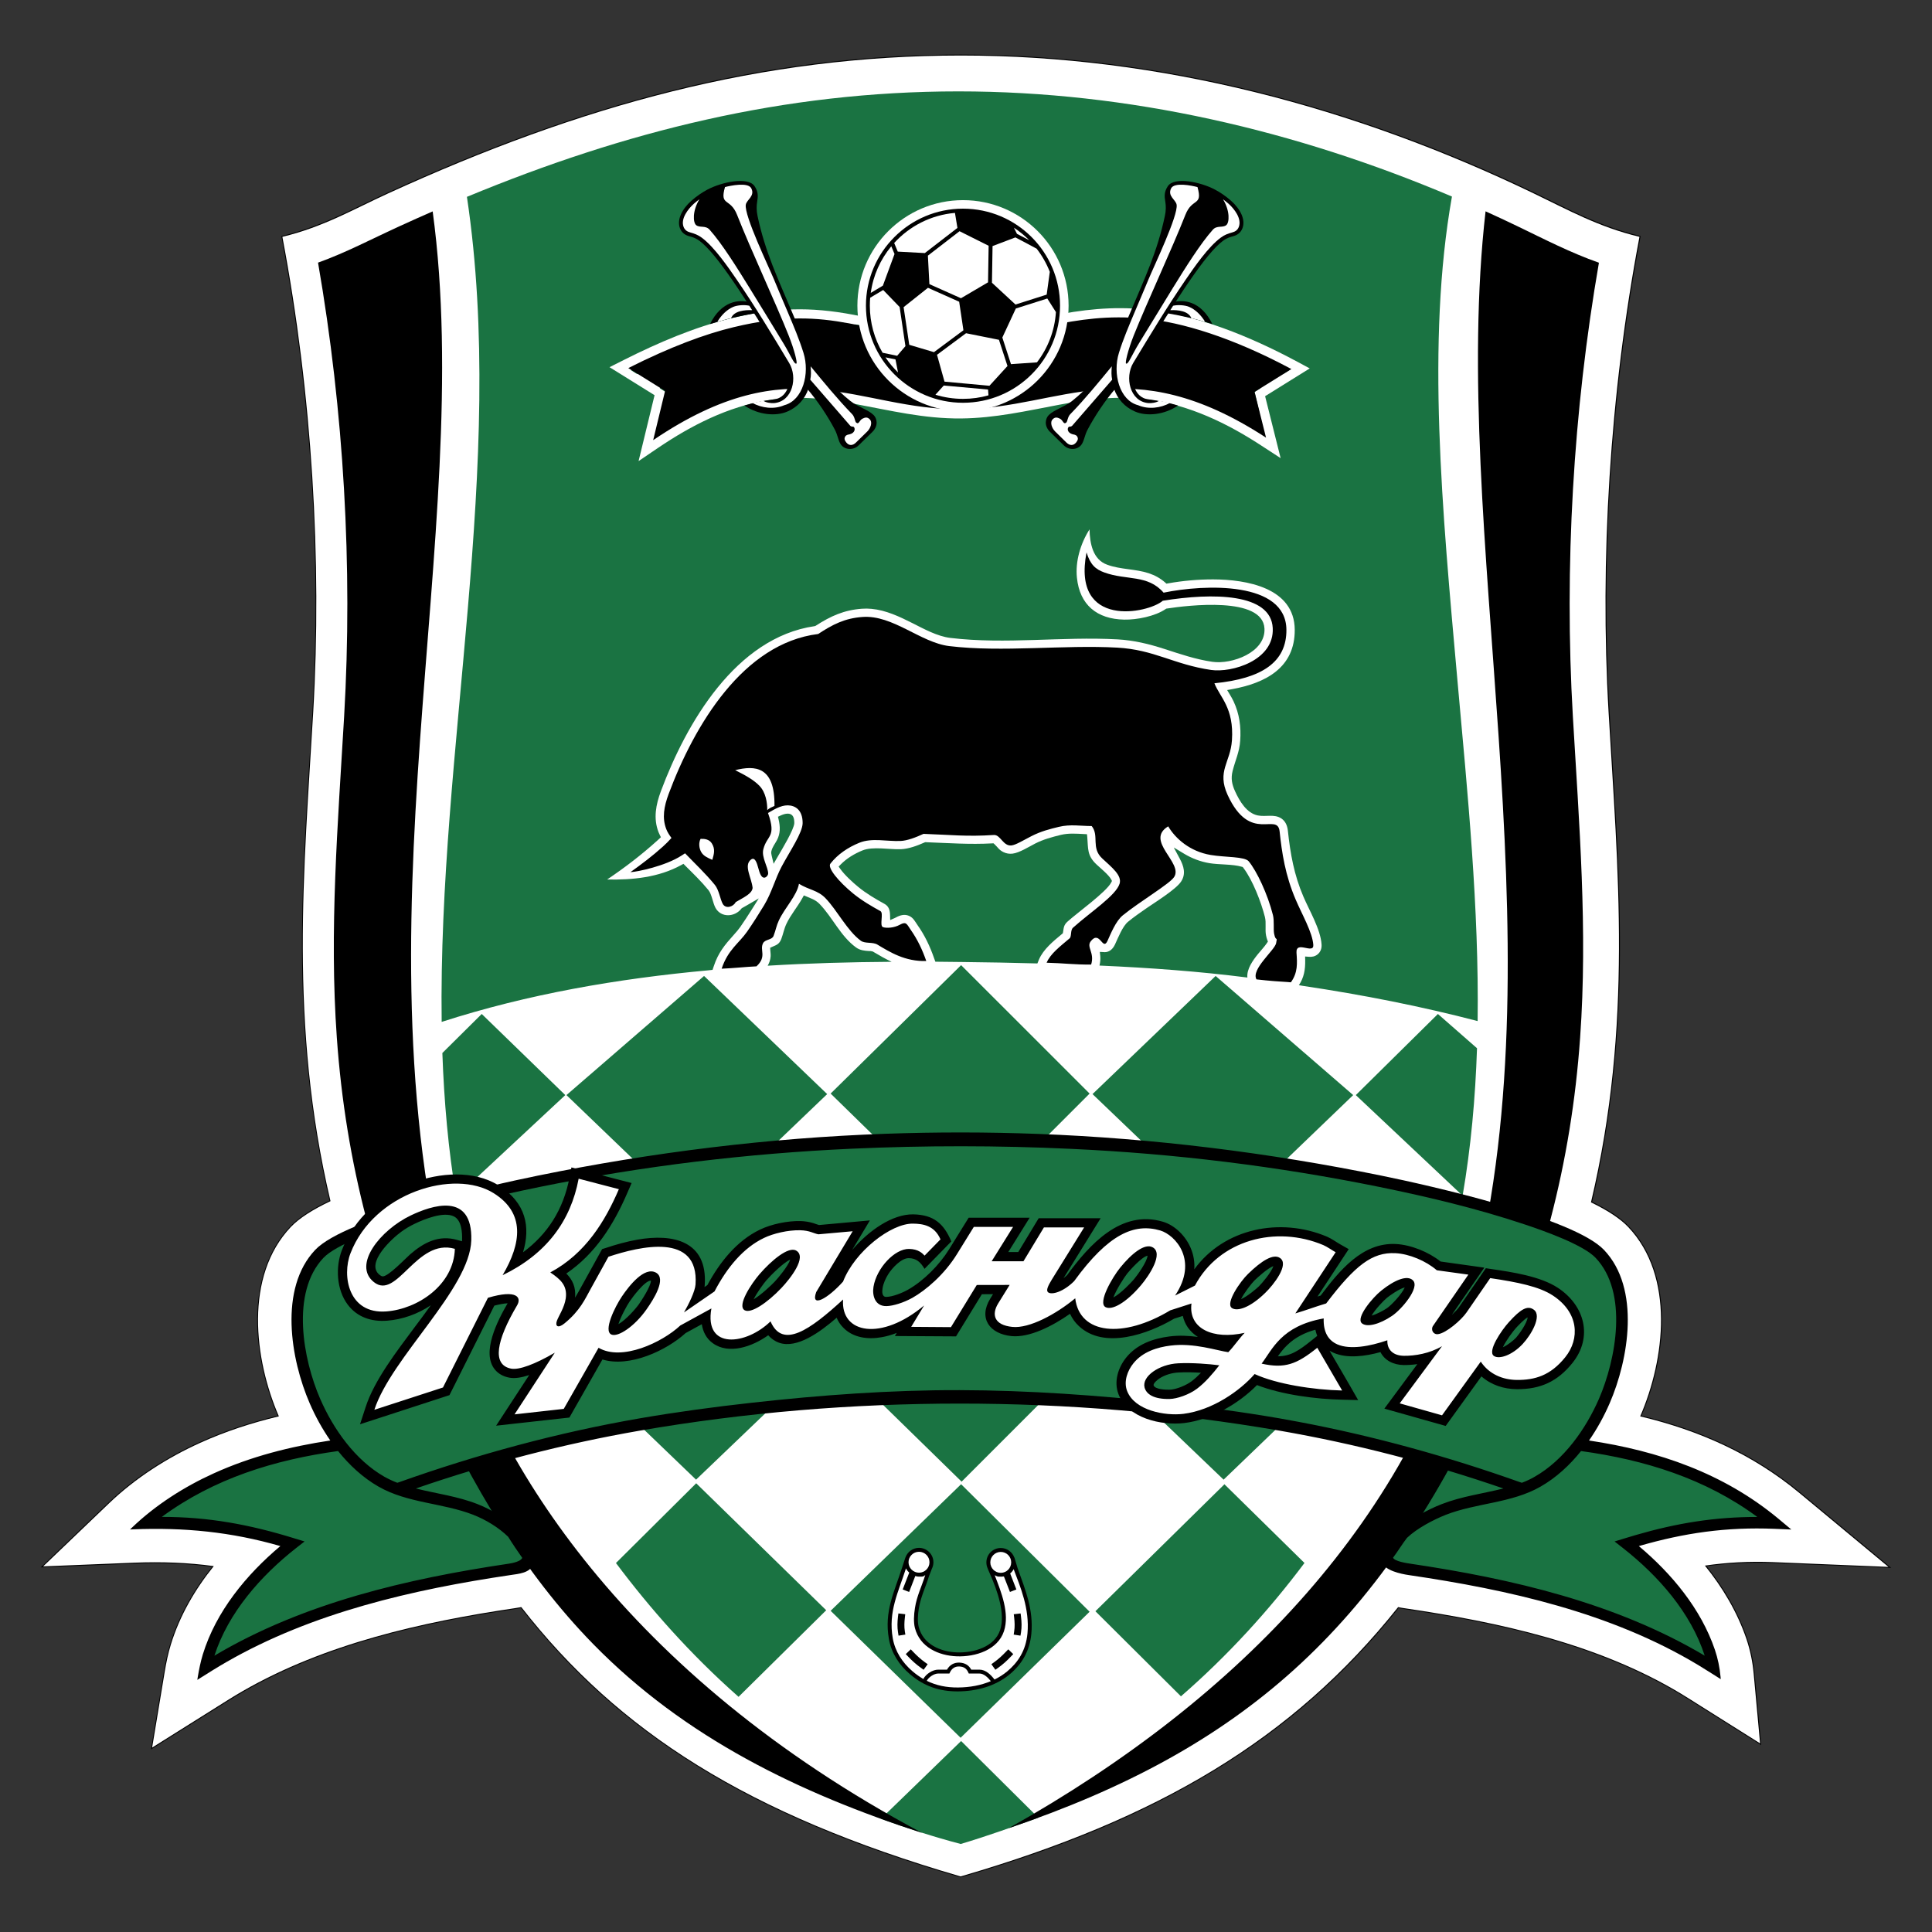
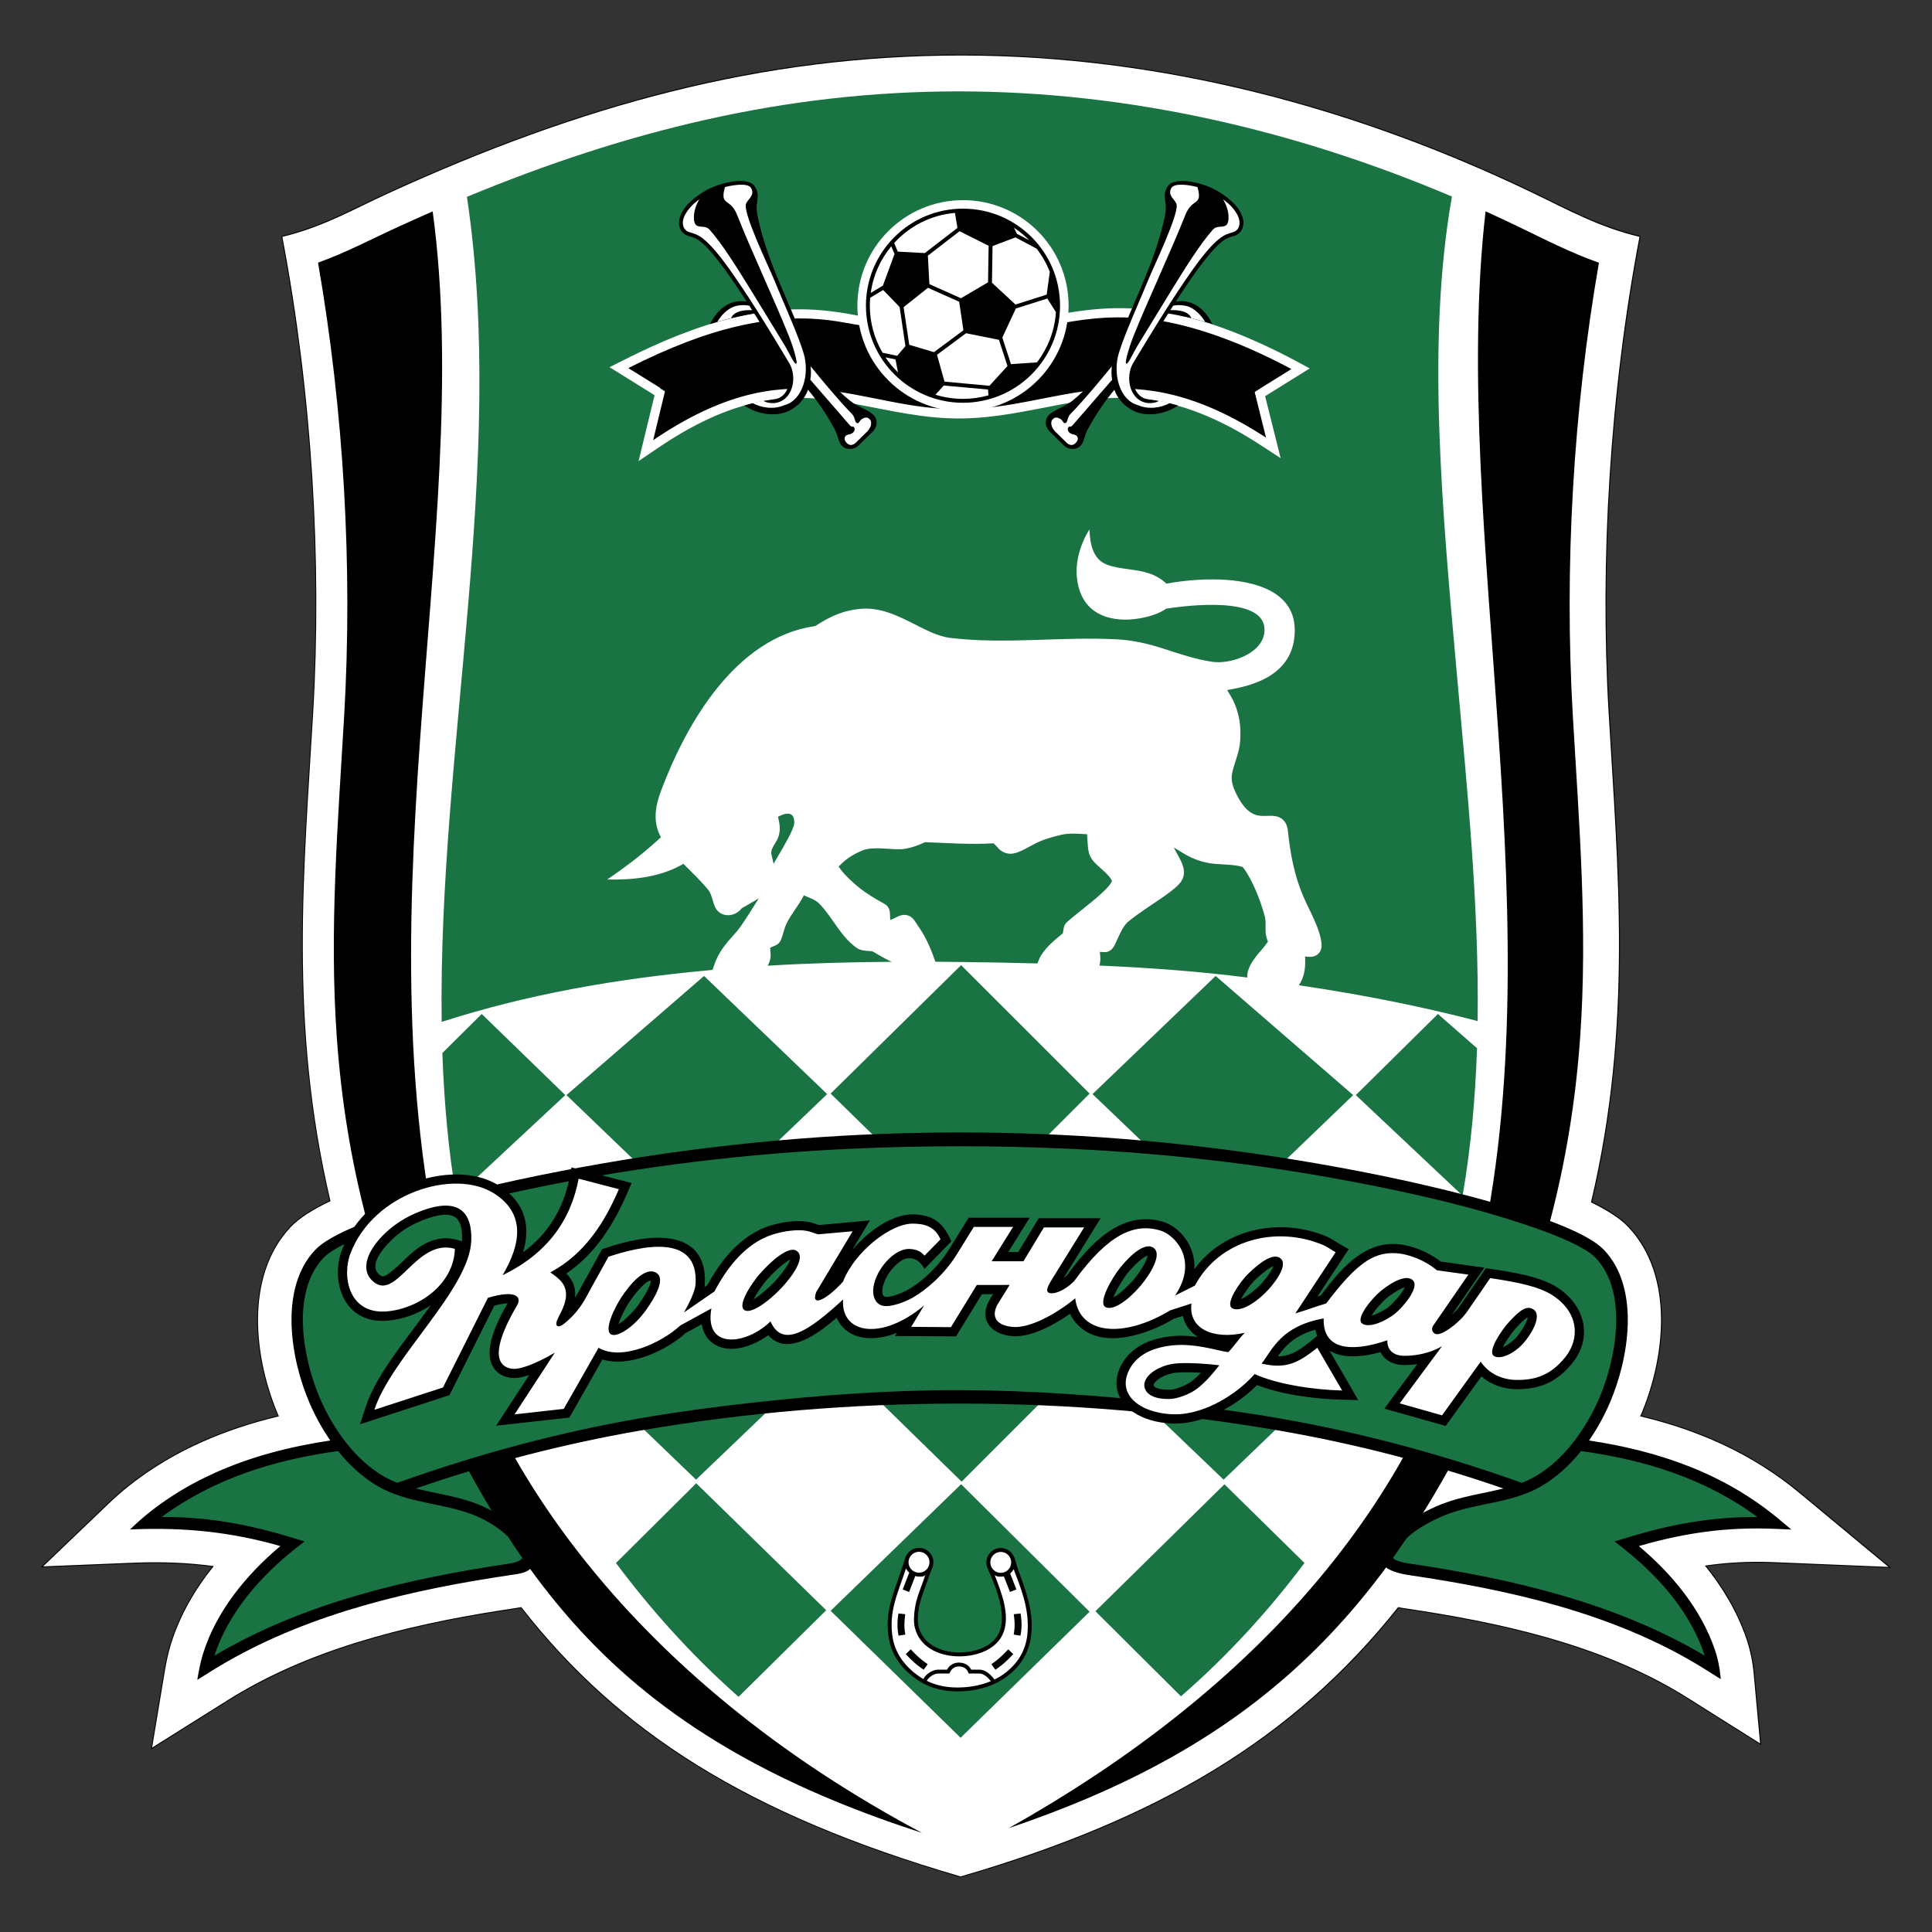
<svg xmlns="http://www.w3.org/2000/svg" xmlns:xlink="http://www.w3.org/1999/xlink" version="1.1" id="Layer_1" x="0px" y="0px" width="120px" height="120px" viewBox="90 87.766 120 120" enable-background="new 90 87.766 120 120" xml:space="preserve">
  <rect x="90" y="87.766" width="120" height="120" fill="#333333" stroke="none" />
  <g>
    <g>
      <defs>
        <rect id="SVGID_1_" x="92.534" y="91.157" width="114.932" height="113.217" />
      </defs>
      <clipPath id="SVGID_2_">
        <use xlink:href="#SVGID_1_" overflow="visible" />
      </clipPath>
      <path clip-path="url(#SVGID_2_)" d="M188.891,162.413c0.779,0.38,1.686,0.894,2.282,1.521c2.901,3.064,2.317,8.187,0.783,11.764    c3.626,0.871,6.961,2.357,9.849,4.755l5.661,4.696l-7.351-0.301c-1.38-0.053-2.746,0.009-4.112,0.199    c1.083,1.354,1.972,2.866,2.529,4.511c0.239,0.703,0.385,1.424,0.451,2.163l0.411,4.44l-3.772-2.375    c-0.416-0.257-0.822-0.522-1.238-0.774c-5.17-3.113-11.3-4.44-17.204-5.307c-0.102-0.018-0.207-0.036-0.313-0.054    c-1.756,2.207-3.706,4.241-5.855,6.068c-6.174,5.249-13.528,8.371-21.237,10.623l-0.086,0.026l-0.016,0.004l-0.016-0.004    l-0.089-0.026c-4.815-1.406-9.605-3.167-14.017-5.573c-3.722-2.034-7.081-4.493-10.051-7.522c-1.114-1.141-2.16-2.344-3.142-3.6    c-0.111,0.021-0.224,0.04-0.339,0.058c-5.794,0.854-11.786,2.197-16.907,5.144c-0.54,0.31-1.066,0.646-1.595,0.977l-4.142,2.601    l0.801-4.825c0.095-0.574,0.212-1.145,0.383-1.698c0.541-1.769,1.468-3.383,2.615-4.824c-1.601-0.208-3.213-0.262-4.827-0.195    l-5.813,0.234l4.204-4.024c1.636-1.565,3.613-2.83,5.674-3.764c1.553-0.703,3.176-1.233,4.832-1.632    c-1.532-3.582-2.116-8.699,0.785-11.764c0.63-0.663,1.609-1.203,2.437-1.597c-1.15-4.896-1.647-9.81-1.705-14.829    c-0.056-4.665,0.261-9.307,0.546-13.959c0.033-0.522,0.064-1.044,0.096-1.565c0.402-6.973,0.166-14.058-0.633-20.996    c-0.327-2.849-0.754-5.688-1.287-8.505l-0.011-0.053l0.053-0.014c1.513-0.36,2.877-0.934,4.274-1.601    c0.763-0.363,1.52-0.741,2.289-1.093c7.522-3.44,15.293-6.179,23.473-7.556c4.011-0.675,8.06-1.011,12.127-1.011    c12.381,0,24.48,3.213,35.6,8.566c0.76,0.367,1.517,0.75,2.281,1.112c1.394,0.663,2.769,1.221,4.281,1.581l0.053,0.014    l-0.009,0.053c-0.534,2.817-0.964,5.656-1.291,8.505c-0.796,6.937-1.035,14.023-0.628,20.996c0.031,0.521,0.062,1.043,0.093,1.565    c0.283,4.661,0.602,9.313,0.544,13.99C190.55,152.577,190.045,157.504,188.891,162.413" />
    </g>
    <g>
      <defs>
        <rect id="SVGID_3_" x="92.534" y="91.157" width="114.932" height="113.217" />
      </defs>
      <clipPath id="SVGID_4_">
        <use xlink:href="#SVGID_3_" overflow="visible" />
      </clipPath>
      <path clip-path="url(#SVGID_4_)" fill="#FFFFFF" d="M107.538,102.475c2.534-0.606,4.404-1.707,6.572-2.698    c12.007-5.49,23.233-8.563,35.577-8.563c12.341,0,24.424,3.195,35.572,8.563c2.149,1.033,4.038,2.092,6.572,2.698    c-1.854,9.771-2.463,20.143-1.919,29.514c0.565,9.752,1.521,19.413-1.093,30.456c0.995,0.481,1.8,0.995,2.309,1.53    c2.901,3.061,2.291,8.199,0.747,11.764c3.609,0.854,6.966,2.331,9.89,4.759l5.532,4.591l-7.183-0.297    c-1.464-0.058-2.848,0.018-4.219,0.217c1.11,1.371,2.017,2.901,2.583,4.568c0.234,0.703,0.38,1.416,0.446,2.149l0.398,4.325    l-3.676-2.313c-0.411-0.257-0.818-0.522-1.238-0.774c-5.165-3.113-11.317-4.444-17.221-5.315c-0.115-0.018-0.23-0.035-0.346-0.063    c-6.554,8.239-14.935,13.153-27.086,16.704l-0.086,0.026l-0.091-0.026c-13.119-3.83-21.145-8.938-27.201-16.704    c-0.121,0.022-0.243,0.045-0.369,0.063c-5.794,0.857-11.806,2.207-16.928,5.152c-0.541,0.31-1.067,0.646-1.596,0.978l-4.036,2.534    l0.78-4.701c0.096-0.575,0.211-1.137,0.381-1.694c0.548-1.787,1.492-3.423,2.669-4.878c-1.616-0.222-3.246-0.278-4.936-0.213    l-5.663,0.23l4.093-3.918c1.63-1.562,3.606-2.826,5.659-3.755c1.572-0.712,3.213-1.247,4.889-1.646    c-1.546-3.564-2.153-8.703,0.745-11.764c0.535-0.562,1.4-1.102,2.462-1.602c-2.592-11.012-1.639-20.655-1.073-30.385    C110.001,122.617,109.391,112.246,107.538,102.475" />
    </g>
    <g>
      <defs>
        <rect id="SVGID_5_" x="92.534" y="91.157" width="114.932" height="113.217" />
      </defs>
      <clipPath id="SVGID_6_">
        <use xlink:href="#SVGID_5_" overflow="visible" />
      </clipPath>
-       <path clip-path="url(#SVGID_6_)" fill="#1A7342" d="M144.716,200.734c1.689,0.606,3.291,1.128,4.956,1.565    c1.731-0.517,3.255-1.074,4.82-1.632l-4.796-4.763L144.716,200.734z" />
    </g>
    <g>
      <defs>
        <rect id="SVGID_7_" x="92.534" y="91.157" width="114.932" height="113.217" />
      </defs>
      <clipPath id="SVGID_8_">
        <use xlink:href="#SVGID_7_" overflow="visible" />
      </clipPath>
      <polygon clip-path="url(#SVGID_8_)" fill="#1A7342" points="115.085,180.041 121.387,182.182 119.244,178.512   " />
    </g>
    <g>
      <defs>
        <rect id="SVGID_9_" x="92.534" y="91.157" width="114.932" height="113.217" />
      </defs>
      <clipPath id="SVGID_10_">
        <use xlink:href="#SVGID_9_" overflow="visible" />
      </clipPath>
-       <polygon clip-path="url(#SVGID_10_)" fill="#1A7342" points="179.684,178.388 177.725,182.182 184.394,180.285   " />
    </g>
    <g>
      <defs>
        <rect id="SVGID_11_" x="92.534" y="91.157" width="114.932" height="113.217" />
      </defs>
      <clipPath id="SVGID_12_">
        <use xlink:href="#SVGID_11_" overflow="visible" />
      </clipPath>
      <path clip-path="url(#SVGID_12_)" d="M189.312,104.084c-1.765-0.621-3.349-1.441-5.1-2.286c-0.646-0.31-1.291-0.612-1.941-0.906    c-2.265,19.813,4.661,44.913-0.729,66.417c-3.657,14.6-14.476,25.921-28.893,34.01c14.497-4.909,22.913-12.374,29.759-27.079    c3.3-7.09,5.184-14.224,5.736-22.021c0.478-6.688-0.062-13.287-0.451-19.958C187.153,122.962,187.715,113.299,189.312,104.084     M116.874,100.896c-0.686,0.299-1.369,0.606-2.055,0.92c-1.762,0.805-3.316,1.634-5.065,2.263    c1.599,9.216,2.16,18.882,1.621,28.183c-0.388,6.671-0.932,13.27-0.454,19.958c0.553,7.797,2.441,14.931,5.741,22.021    c2.645,5.683,5.791,11.158,10.205,15.664c5.693,5.812,12.813,9.243,20.405,11.707c-18.535-9.876-26.564-23.228-29.001-31.993    C111.587,145.597,119.596,120.947,116.874,100.896" />
    </g>
    <g>
      <defs>
        <rect id="SVGID_13_" x="92.534" y="91.157" width="114.932" height="113.217" />
      </defs>
      <clipPath id="SVGID_14_">
        <use xlink:href="#SVGID_13_" overflow="visible" />
      </clipPath>
      <polygon clip-path="url(#SVGID_14_)" fill="#1A7342" points="141.592,187.816 149.696,179.953 157.677,187.874 149.665,195.702       " />
    </g>
    <g>
      <defs>
        <rect id="SVGID_15_" x="92.534" y="91.157" width="114.932" height="113.217" />
      </defs>
      <clipPath id="SVGID_16_">
        <use xlink:href="#SVGID_15_" overflow="visible" />
      </clipPath>
      <polygon clip-path="url(#SVGID_16_)" fill="#1A7342" points="141.592,171.842 149.696,163.863 157.677,171.842 149.727,179.794       " />
    </g>
    <g>
      <defs>
        <rect id="SVGID_17_" x="92.534" y="91.157" width="114.932" height="113.217" />
      </defs>
      <clipPath id="SVGID_18_">
        <use xlink:href="#SVGID_17_" overflow="visible" />
      </clipPath>
      <path clip-path="url(#SVGID_18_)" fill="#1A7342" d="M171.023,184.845c-2.22,2.963-4.775,5.763-7.673,8.283l-5.312-5.285    l8.014-7.886L171.023,184.845z" />
    </g>
    <g>
      <defs>
        <rect id="SVGID_19_" x="92.534" y="91.157" width="114.932" height="113.217" />
      </defs>
      <clipPath id="SVGID_20_">
        <use xlink:href="#SVGID_19_" overflow="visible" />
      </clipPath>
      <polygon clip-path="url(#SVGID_20_)" fill="#1A7342" points="157.858,171.873 165.505,164.536 174.049,171.931 166,179.67   " />
    </g>
    <g>
      <defs>
        <rect id="SVGID_21_" x="92.534" y="91.157" width="114.932" height="113.217" />
      </defs>
      <clipPath id="SVGID_22_">
        <use xlink:href="#SVGID_21_" overflow="visible" />
      </clipPath>
      <path clip-path="url(#SVGID_22_)" fill="#1A7342" d="M135.873,193.159c-3.027-2.672-5.53-5.528-7.615-8.311l4.984-4.953    l8.075,7.886L135.873,193.159z" />
    </g>
    <g>
      <defs>
        <rect id="SVGID_23_" x="92.534" y="91.157" width="114.932" height="113.217" />
      </defs>
      <clipPath id="SVGID_24_">
        <use xlink:href="#SVGID_23_" overflow="visible" />
      </clipPath>
      <polygon clip-path="url(#SVGID_24_)" fill="#1A7342" points="141.377,171.873 133.73,164.536 125.184,171.931 133.233,179.67       " />
    </g>
    <g>
      <defs>
        <rect id="SVGID_25_" x="92.534" y="91.157" width="114.932" height="113.217" />
      </defs>
      <clipPath id="SVGID_26_">
        <use xlink:href="#SVGID_25_" overflow="visible" />
      </clipPath>
      <polygon clip-path="url(#SVGID_26_)" fill="#1A7342" points="141.592,155.69 149.696,147.713 157.677,155.69 149.727,163.643       " />
    </g>
    <g>
      <defs>
        <rect id="SVGID_27_" x="92.534" y="91.157" width="114.932" height="113.217" />
      </defs>
      <clipPath id="SVGID_28_">
        <use xlink:href="#SVGID_27_" overflow="visible" />
      </clipPath>
      <polygon clip-path="url(#SVGID_28_)" fill="#1A7342" points="157.858,155.722 165.505,148.385 174.049,155.784 166,163.519   " />
    </g>
    <g>
      <defs>
        <rect id="SVGID_29_" x="92.534" y="91.157" width="114.932" height="113.217" />
      </defs>
      <clipPath id="SVGID_30_">
        <use xlink:href="#SVGID_29_" overflow="visible" />
      </clipPath>
      <polygon clip-path="url(#SVGID_30_)" fill="#1A7342" points="141.377,155.722 133.73,148.385 125.184,155.784 133.233,163.519       " />
    </g>
    <g>
      <defs>
        <rect id="SVGID_31_" x="92.534" y="91.157" width="114.932" height="113.217" />
      </defs>
      <clipPath id="SVGID_32_">
        <use xlink:href="#SVGID_31_" overflow="visible" />
      </clipPath>
      <path clip-path="url(#SVGID_32_)" fill="#1A7342" d="M181.74,152.874c-0.103,3.082-0.376,6.138-0.894,9.159l-6.634-6.249    l5.099-5.038L181.74,152.874z" />
    </g>
    <g>
      <defs>
        <rect id="SVGID_33_" x="92.534" y="91.157" width="114.932" height="113.217" />
      </defs>
      <clipPath id="SVGID_34_">
        <use xlink:href="#SVGID_33_" overflow="visible" />
      </clipPath>
      <path clip-path="url(#SVGID_34_)" fill="#1A7342" d="M118.333,162.1c-0.488-2.938-0.751-5.918-0.857-8.93l2.445-2.424l5.19,5.038    L118.333,162.1z" />
    </g>
    <g>
      <defs>
        <rect id="SVGID_35_" x="92.534" y="91.157" width="114.932" height="113.217" />
      </defs>
      <clipPath id="SVGID_36_">
        <use xlink:href="#SVGID_35_" overflow="visible" />
      </clipPath>
      <path clip-path="url(#SVGID_36_)" fill="#1A7342" d="M180.183,99.974c-9.698-4.113-20.069-6.532-30.65-6.532    c-10.847,0-20.715,2.487-30.531,6.55c2.479,16.587-1.795,34.37-1.569,51.246c5.355-1.729,10.941-2.688,16.591-3.206l0.234-0.026    l0.077-0.23c0.279-0.84,0.677-1.317,1.256-1.961c0.14-0.152,0.274-0.31,0.394-0.48c0.234-0.338,0.46-0.683,0.68-1.032l0.464-0.736    l-0.752,0.438c-0.091,0.054-0.184,0.104-0.274,0.155l-0.035,0.02l-0.026,0.033c-0.409,0.516-1.252,0.568-1.599-0.053    c-0.168-0.303-0.23-0.85-0.438-1.104c-0.442-0.542-0.947-1.028-1.442-1.521l-0.112-0.115l-0.142,0.078    c-1.406,0.771-3.019,0.926-4.598,0.896c1.097-0.739,2.13-1.528,3.118-2.422c0.035-0.033,0.07-0.064,0.106-0.097l0.114-0.108    l-0.07-0.145c-0.026-0.055-0.053-0.11-0.075-0.165c-0.334-0.86-0.164-1.719,0.148-2.555c1.572-4.215,4.646-9.53,9.541-10.244    l0.045-0.01l0.039-0.023c0.925-0.596,1.745-0.967,2.855-1.049c0.198-0.016,0.4-0.013,0.602,0.007    c0.897,0.084,1.735,0.482,2.531,0.883c0.719,0.362,1.553,0.824,2.359,0.922c3.452,0.415,6.933-0.1,10.392,0.091    c1.017,0.057,1.95,0.285,2.914,0.597c0.981,0.318,1.938,0.646,2.968,0.796c1.207,0.177,3.316-0.579,3.241-2.065    c-0.102-2.019-4.768-1.438-6.05-1.245l-0.049,0.007l-0.039,0.026c-0.655,0.451-1.792,0.673-2.574,0.657    c-1.694-0.033-2.765-0.913-2.937-2.605c-0.106-1.008,0.221-2.12,0.782-3c0.022,0.887,0.208,1.875,1.098,2.195    c0.84,0.308,1.751,0.252,2.587,0.531c0.38,0.126,0.716,0.313,1.017,0.577l0.075,0.068l0.103-0.018    c0.92-0.164,1.87-0.248,2.804-0.246c2.048,0.005,5.046,0.507,5.063,3.127c0.014,2.366-1.822,3.313-3.892,3.69l-0.306,0.056    l0.159,0.266c0.084,0.139,0.164,0.278,0.234,0.424c0.372,0.788,0.478,1.6,0.416,2.464c-0.044,0.692-0.305,1.212-0.469,1.866    c-0.119,0.474-0.044,0.841,0.155,1.276c0.273,0.599,0.712,1.351,1.41,1.492c0.495,0.1,1.018-0.104,1.455,0.184    c0.266,0.175,0.376,0.455,0.411,0.761c0.15,1.429,0.39,2.76,0.96,4.086c0.371,0.874,1.07,2.032,1.132,2.977    c0.019,0.241-0.057,0.472-0.252,0.626c-0.163,0.128-0.336,0.159-0.535,0.146l-0.234-0.019l0.005,0.234    c0.009,0.589-0.075,1.066-0.39,1.548l0.23,0.04c3.746,0.558,7.403,1.282,10.87,2.189c0.093-7.006-0.619-14.117-1.256-21.18    C179.582,119.483,178.578,109.018,180.183,99.974 M137.682,147.748c2.543-0.155,5.131-0.226,7.698-0.243    c-0.374-0.173-0.741-0.385-1.128-0.614l-0.026-0.019l-0.031-0.009c-0.17-0.044-0.086-0.018-0.217-0.026    c-0.292-0.018-0.563-0.044-0.812-0.226c-0.964-0.705-1.444-1.851-2.262-2.7c-0.131-0.135-0.272-0.225-0.442-0.305    c-0.117-0.053-0.237-0.104-0.356-0.152l-0.177-0.073l-0.093,0.168c-0.303,0.553-0.723,1.028-0.993,1.604    c-0.142,0.301-0.199,0.628-0.316,0.936c-0.119,0.305-0.273,0.364-0.555,0.483l-0.137,0.063l0.009,0.15    c0.009,0.124,0.03,0.257,0.021,0.38C137.851,147.377,137.784,147.571,137.682,147.748 M148.098,147.5    c0.559,0.005,1.118,0.009,1.674,0.018c1.565,0.018,3.12,0.045,4.663,0.089l0.098-0.243c0.274-0.642,0.894-1.141,1.42-1.579    l0.062-0.051l0.014-0.079c0.044-0.283,0.049-0.444,0.278-0.648c0.605-0.548,2.384-1.819,2.707-2.419l0.053-0.104l-0.053-0.102    c-0.15-0.276-0.655-0.688-0.902-0.918c-0.602-0.56-0.518-0.984-0.579-1.698l-0.019-0.186l-0.186-0.009    c-0.481-0.027-0.969-0.063-1.446,0.053c-0.548,0.135-1.074,0.276-1.583,0.535c-0.39,0.199-0.981,0.575-1.406,0.628    c-0.199,0.024-0.394-0.007-0.575-0.098c-0.276-0.139-0.332-0.285-0.542-0.481l-0.068-0.063l-0.091,0.005    c-1.371,0.077-2.733-0.022-4.102-0.073l-0.049-0.002l-0.047,0.02c-0.451,0.199-0.977,0.398-1.473,0.418    c-0.705,0.026-1.731-0.188-2.377,0.075c-0.497,0.203-0.975,0.489-1.354,0.874l-0.126,0.128l0.104,0.146    c0.263,0.372,0.767,0.836,1.123,1.126c0.498,0.407,1.057,0.734,1.619,1.044c0.271,0.147,0.34,0.396,0.347,0.688l0.009,0.318    l0.292-0.128l0.06-0.031c0.255-0.14,0.531-0.224,0.813-0.104c0.274,0.119,0.372,0.345,0.533,0.577    c0.449,0.632,0.776,1.326,1.03,2.059L148.098,147.5z M158.291,147.739c3.127,0.137,6.192,0.362,9.186,0.743    c-0.053-0.522,0.341-1.066,0.655-1.455c0.181-0.226,0.394-0.442,0.557-0.684l0.063-0.095l-0.04-0.104    c-0.031-0.088-0.058-0.181-0.075-0.276c-0.075-0.366,0.022-0.771-0.07-1.141c-0.234-0.927-0.761-2.295-1.336-3.052l-0.044-0.058    l-0.066-0.018c-0.566-0.166-1.394-0.119-2.004-0.221c-0.544-0.091-1.07-0.288-1.543-0.57l-0.668-0.403l0.367,0.686    c0.252,0.469,0.402,0.956,0.084,1.434c-0.318,0.484-1.623,1.291-2.141,1.649c-0.39,0.27-0.783,0.542-1.15,0.843    c-0.34,0.278-0.623,1.004-0.813,1.413c-0.124,0.265-0.336,0.481-0.65,0.478l-0.039-0.005l-0.253-0.013l0.027,0.247    C158.357,147.341,158.34,147.535,158.291,147.739 M137.926,140.894c-0.019-0.078-0.036-0.173-0.016-0.252    c0.07-0.286,0.214-0.442,0.347-0.69c0.219-0.413,0.208-0.843,0.104-1.285l-0.04-0.172l0.157-0.073    c0.135-0.062,0.296-0.121,0.446-0.119c0.36,0.004,0.411,0.301,0.411,0.588c-0.009,0.387-0.794,1.679-1.017,2.062l-0.268,0.464    L137.926,140.894z" />
    </g>
    <g>
      <defs>
        <rect id="SVGID_37_" x="92.534" y="91.157" width="114.932" height="113.217" />
      </defs>
      <clipPath id="SVGID_38_">
        <use xlink:href="#SVGID_37_" overflow="visible" />
      </clipPath>
      <path clip-path="url(#SVGID_38_)" fill="#1A7342" d="M108.465,183.593l-0.262-0.08c-2.806-0.866-5.426-1.344-8.367-1.313    l-0.434,0.005l0.346-0.261c3.308-2.499,7.184-3.711,11.246-4.268l0.095-0.014l0.051,0.062c0.69,0.867,1.52,1.642,2.483,2.194    c1.778,1.017,3.959,0.995,5.858,1.737c0.838,0.328,1.693,0.854,2.326,1.504c0.312,0.318,0.851,0.986,0.67,1.464    c-0.119,0.318-0.537,0.434-0.841,0.478c-6.326,0.938-12.836,2.45-18.366,5.78l-0.316,0.19l0.106-0.354    c0.842-2.795,2.928-5.179,5.189-6.957L108.465,183.593z" />
    </g>
    <g>
      <defs>
        <rect id="SVGID_39_" x="92.534" y="91.157" width="114.932" height="113.217" />
      </defs>
      <clipPath id="SVGID_40_">
        <use xlink:href="#SVGID_39_" overflow="visible" />
      </clipPath>
      <path clip-path="url(#SVGID_40_)" fill="#1A7342" d="M190.735,183.593l0.217,0.168c2.265,1.778,4.348,4.162,5.192,6.957    l0.105,0.354l-0.318-0.19c-5.528-3.33-12.038-4.843-18.367-5.78c-0.301-0.044-0.964-0.128-1.083-0.446    c-0.182-0.478,0.602-1.177,0.915-1.495c0.628-0.65,1.486-1.176,2.326-1.504c1.897-0.742,4.078-0.721,5.855-1.737    c0.965-0.553,1.796-1.327,2.486-2.194l0.048-0.062l0.098,0.014c4.06,0.557,7.938,1.769,11.242,4.268l0.35,0.261l-0.434-0.005    c-2.688-0.026-5.126,0.367-7.7,1.115c-0.225,0.062-0.446,0.128-0.667,0.198L190.735,183.593z" />
    </g>
    <g>
      <defs>
        <rect id="SVGID_41_" x="92.534" y="91.157" width="114.932" height="113.217" />
      </defs>
      <clipPath id="SVGID_42_">
        <use xlink:href="#SVGID_41_" overflow="visible" />
      </clipPath>
      <path clip-path="url(#SVGID_42_)" fill="#1A7342" d="M142.903,158.901c4.542-0.208,9.079-0.203,13.619,0.005    c6.457,0.301,12.865,1.083,19.198,2.375c3.056,0.619,6.121,1.349,9.084,2.344c1.158,0.389,3.645,1.261,4.458,2.118    c2.114,2.229,1.354,6.453,0.247,8.991c-0.84,1.924-2.22,3.874-4.072,4.936c-0.274,0.159-0.563,0.292-0.858,0.407l-0.053,0.018    l-0.195-0.071c-4.467-1.583-9.053-2.856-13.714-3.732c-0.394-0.075-0.787-0.146-1.186-0.217c-2.304-0.397-4.63-0.707-6.952-0.964    c-4.241-0.465-8.61-0.774-12.879-0.787c-4.263-0.014-8.646,0.313-12.881,0.782c-2.323,0.257-4.647,0.571-6.949,0.969    c-5.068,0.88-10.055,2.229-14.902,3.949l-0.192,0.071l-0.051-0.018c-0.296-0.115-0.586-0.248-0.86-0.407    c-1.853-1.062-3.234-3.012-4.073-4.936c-1.105-2.538-1.863-6.762,0.246-8.991c0.815-0.857,3.301-1.729,4.462-2.118    c2.961-0.995,6.023-1.721,9.084-2.344C129.883,159.972,136.378,159.193,142.903,158.901" />
    </g>
    <g>
      <defs>
        <rect id="SVGID_43_" x="92.534" y="91.157" width="114.932" height="113.217" />
      </defs>
      <clipPath id="SVGID_44_">
        <use xlink:href="#SVGID_43_" overflow="visible" />
      </clipPath>
      <path clip-path="url(#SVGID_44_)" d="M191.792,183.796c2.039,1.712,3.861,3.901,4.724,6.444c0.186,0.553,0.296,1.092,0.35,1.676    l0.013,0.146l-0.124-0.079c-0.424-0.266-0.844-0.535-1.273-0.796c-5.422-3.264-11.79-4.68-17.986-5.591    c-0.504-0.074-1.473-0.282-1.667-0.796c-0.271-0.712,0.588-1.494,1.057-1.977c0.681-0.699,1.751-1.278,2.658-1.632    c1.242-0.486,2.547-0.65,3.834-0.973c-4.542-1.566-9.172-2.769-13.904-3.592c-6.555-1.132-13.219-1.681-19.871-1.681    c-6.649,0-13.313,0.549-19.868,1.681c-4.734,0.823-9.364,2.025-13.906,3.592c1.284,0.322,2.589,0.481,3.836,0.973    c0.904,0.354,1.822,0.92,2.501,1.614c0.474,0.486,1.205,1.438,0.936,2.149c-0.194,0.513-0.887,0.566-1.391,0.641    c-6.059,0.898-12.302,2.327-17.657,5.409c-0.563,0.323-1.114,0.672-1.665,1.018l-0.133,0.084l0.024-0.155    c0.082-0.49,0.173-0.95,0.318-1.429c0.818-2.662,2.702-4.953,4.816-6.727c-3.05-0.88-5.975-1.167-9.148-1.039l-0.19,0.009    l0.138-0.133c1.455-1.393,3.248-2.534,5.079-3.361c2.291-1.039,4.741-1.662,7.222-2.034c-0.499-0.721-0.929-1.499-1.277-2.304    c-1.192-2.742-1.929-7.139,0.34-9.535c1.891-1.995,10.897-4.016,13.81-4.608c7.099-1.45,14.371-2.349,21.611-2.604    c3.155-0.111,6.322-0.111,9.476,0.009c7.155,0.27,14.333,1.163,21.348,2.596c2.914,0.593,11.918,2.613,13.807,4.612    c2.273,2.393,1.535,6.789,0.345,9.531c-0.349,0.805-0.778,1.583-1.277,2.304c4.316,0.646,8.354,2.03,11.755,4.852l0.81,0.677    l-1.053-0.044C197.232,182.603,194.627,182.974,191.792,183.796 M114.678,179.864l0.12-0.039    c4.855-1.726,9.855-3.083,14.935-3.963c2.309-0.398,4.637-0.712,6.964-0.969c4.243-0.474,8.635-0.796,12.904-0.783    c4.277,0.009,8.651,0.323,12.901,0.788c2.33,0.256,4.656,0.565,6.965,0.964c0.398,0.07,0.797,0.142,1.19,0.217    c4.675,0.88,9.27,2.153,13.749,3.746l0.12,0.039c0.278-0.105,0.548-0.229,0.805-0.38c1.809-1.035,3.162-2.954,3.984-4.834    c1.062-2.454,1.836-6.603-0.208-8.757c-0.778-0.822-3.259-1.693-4.373-2.065c-2.955-0.99-6.006-1.716-9.058-2.339    c-6.324-1.287-12.72-2.07-19.163-2.366c-4.535-0.213-9.066-0.213-13.602-0.009c-6.513,0.296-12.998,1.074-19.387,2.375    c-3.049,0.623-6.105,1.349-9.06,2.339c-1.112,0.372-3.593,1.243-4.374,2.065c-2.041,2.154-1.271,6.303-0.203,8.757    c0.818,1.88,2.171,3.799,3.98,4.834C114.13,179.63,114.399,179.759,114.678,179.864 M188.201,177.893    c-0.699,0.871-1.539,1.653-2.517,2.211c-1.809,1.035-3.972,1.004-5.887,1.751c-0.769,0.306-1.782,0.836-2.405,1.429    c-0.252,0.318-0.575,0.845-0.867,1.233c0.084,0.226,0.862,0.341,1.07,0.372c6.298,0.933,12.764,2.433,18.287,5.714    c-0.862-2.676-2.883-4.962-5.063-6.674l-0.535-0.42l0.65-0.199c0.226-0.07,0.451-0.137,0.677-0.203    c2.525-0.734,4.918-1.128,7.54-1.119C195.919,179.6,192.15,178.436,188.201,177.893 M103.318,190.603    c5.522-3.281,11.99-4.781,18.285-5.714c0.213-0.031,0.748-0.137,0.834-0.362c-0.188-0.257-0.684-0.995-0.871-1.305    c-0.602-0.589-1.394-1.062-2.165-1.367c-1.913-0.747-4.075-0.716-5.887-1.751c-0.977-0.558-1.815-1.34-2.516-2.211    c-3.947,0.543-7.716,1.707-10.948,4.091c2.877-0.005,5.457,0.473,8.215,1.326l0.652,0.199l-0.537,0.42    C106.202,185.641,104.182,187.927,103.318,190.603" />
    </g>
    <g>
      <defs>
        <rect id="SVGID_45_" x="92.534" y="91.157" width="114.932" height="113.217" />
      </defs>
      <clipPath id="SVGID_46_">
        <use xlink:href="#SVGID_45_" overflow="visible" />
      </clipPath>
-       <path clip-path="url(#SVGID_46_)" d="M140.82,127.144c0.891-0.588,1.651-0.978,2.748-1.057c1.889-0.14,3.611,1.594,5.394,1.809    c3.302,0.397,7.104-0.089,10.427,0.095c2.304,0.126,3.511,1.046,5.833,1.387c1.273,0.186,3.932-0.582,3.83-2.601    c-0.106-2.172-3.72-2.202-6.829-1.698c-0.889,0.78-5.665,1.775-4.736-3.001c0.234,0.764,0.562,1.049,1.105,1.245    c1.385,0.504,2.693,0.113,3.68,1.254c2.574-0.528,7.611-0.721,7.629,2.307c0.014,2.003-1.508,3.029-4.471,3.321    c0.327,0.855,1.225,1.517,1.088,3.54c-0.093,1.384-0.946,1.91-0.27,3.393c1.406,3.066,3.1,1.03,3.232,2.277    c0.137,1.312,0.35,2.72,1,4.234c0.402,0.939,1.039,2.03,1.092,2.806c0.04,0.613-1.097-0.303-1.044,0.489    c0.045,0.646,0.089,1.229-0.349,1.835c-0.766-0.049-1.367-0.093-2.137-0.182c-0.354-0.614,1.114-1.795,1.217-2.237    c0.105-0.493-0.014-0.055-0.12-0.59c-0.058-0.301,0.018-0.803-0.075-1.17c-0.331-1.31-1.004-2.725-1.503-3.335    c-0.253-0.305-1.438-0.241-2.357-0.394c-1.301-0.215-2.207-1.032-2.645-1.78c-1.473,0.896,0.955,2.267,0.366,3.151    c-0.278,0.427-2.127,1.517-3.184,2.375c-0.447,0.362-0.766,1.183-0.955,1.594c-0.301,0.644-0.474-0.696-1.035,0.016    c-0.292,0.372,0.252,0.694,0.022,1.45c-1.058,0.009-1.712-0.088-2.765-0.114c0.234-0.558,0.832-1.009,1.424-1.511    c0.138-0.114,0.04-0.506,0.213-0.663c1.092-0.981,2.671-2.001,2.896-2.737c0.155-0.514-0.478-1.006-1.079-1.565    c-0.712-0.659-0.173-1.411-0.654-2.013c-0.69,0-1.318-0.126-2.048,0.051c-0.566,0.138-1.097,0.27-1.698,0.577    c-0.53,0.272-0.964,0.542-1.233,0.575c-0.522,0.064-0.682-0.668-1.093-0.648c-1.716,0.111-2.66-0.011-4.376-0.07    c-0.487,0.224-1.007,0.425-1.434,0.442c-0.864,0.033-1.771-0.208-2.554,0.112c-0.721,0.294-1.343,0.722-1.784,1.283    c-0.234,0.245,0.486,1.116,1.401,1.866c0.549,0.448,1.17,0.805,1.696,1.095c0.215,0.117-0.075,0.913,0.157,0.995    c0.205,0.072,0.679,0.057,1.048-0.148c0.413-0.23,0.436-0.026,0.679,0.318c0.423,0.602,0.724,1.245,0.964,1.935    c-1.309,0.04-2.251-0.548-3.036-1.02c-0.289-0.175-0.765-0.048-1.027-0.238c-0.85-0.624-1.471-1.893-2.196-2.643    c-0.479-0.5-1.023-0.511-1.649-0.896c-0.129,0.736-0.876,1.483-1.247,2.273c-0.159,0.336-0.184,0.583-0.332,0.968    c-0.1,0.257-0.521,0.199-0.65,0.447c-0.228,0.436,0.255,0.824-0.409,1.439c-0.647,0.03-1.468,0.119-2.164,0.146    c0.396-1.189,1.074-1.572,1.585-2.306c0.36-0.518,0.721-1.091,1.051-1.632c0.473-0.785,0.686-1.644,1.09-2.404    c0.511-0.957,1.301-2.101,1.305-2.702c0.002-0.831-0.474-1.095-0.92-1.102c-0.458-0.006-0.906,0.292-1.231,0.476    c0.539,1.53-0.063,1.352-0.29,2.249c-0.128,0.504,0.299,1.108,0.299,1.511c0,0.112-0.166,0.329-0.332,0.234    c-0.196-0.115-0.259-0.549-0.35-0.808c-0.104-0.305-0.228-0.42-0.391-0.289c-0.46,0.367,0.046,1.121,0.108,1.758    c-0.047,0.36-0.493,0.551-1.051,0.88c-0.14,0.287-0.617,0.446-0.805,0.108c-0.157-0.278-0.23-0.86-0.489-1.177    c-0.586-0.716-1.249-1.335-1.851-1.963c-0.075,0.048-0.152,0.097-0.229,0.147c-0.998,0.642-2.714,1.002-3.165,1.024    c0.673-0.478,1.385-1.018,2.017-1.588c0.19-0.173,0.372-0.352,0.533-0.537c-0.135-0.18-0.254-0.365-0.322-0.547    c-0.272-0.694-0.142-1.41,0.147-2.187C133.138,132.775,136.174,127.716,140.82,127.144 M133.514,139.869    c-0.128,0.239-0.097,0.582,0.042,0.823c0.135,0.231,0.363,0.34,0.686,0.481c0.098-0.343,0.203-0.656-0.031-1.025    C134.049,139.892,133.757,139.858,133.514,139.869 M135.663,135.602c0.668,0.332,1.156,0.612,1.502,0.967    c0.402,0.415,0.497,1.061,0.49,1.519c0.144-0.15,0.304-0.19,0.449-0.263C138.136,135.356,136.899,135.294,135.663,135.602     M134.398,132.083c1.229-1.49,2.269-3.778,6.359-4.539c-0.815,1.183-0.979,2.541-0.957,4.044    c-0.648-0.966-0.772-1.873-0.679-2.811C137.477,129.216,135.563,130.887,134.398,132.083 M131.929,138.44    c0.1-0.147,0.376-0.245,0.605-0.245c0.371,0.002,0.726,0.327,0.77,0.615c0.208,1.373-1.504,2.131-2.932,2.594    c1.006-0.743,1.767-1.427,2.031-2.083c0.089-0.224-0.015-0.297-0.221-0.204c-0.106,0.049-0.263-0.013-0.32-0.093    C131.745,138.861,131.824,138.598,131.929,138.44" />
    </g>
    <g>
      <defs>
        <rect id="SVGID_47_" x="92.534" y="91.157" width="114.932" height="113.217" />
      </defs>
      <clipPath id="SVGID_48_">
        <use xlink:href="#SVGID_47_" overflow="visible" />
      </clipPath>
      <path clip-path="url(#SVGID_48_)" fill="#FFFFFF" d="M168.578,112.374l0.964,3.848l-1.22-0.794    c-2.114-1.38-4.432-2.494-6.957-2.839c-1.915-0.261-3.685-0.042-5.563,0.314c-2.053,0.387-3.991,0.833-6.1,0.854    c-2.319,0.021-4.387-0.493-6.638-0.909c-1.829-0.341-3.536-0.516-5.389-0.219c-2.466,0.396-4.737,1.559-6.787,2.945l-1.225,0.831    l0.993-4.093l-2.798-1.74l0.909-0.458c2.099-1.057,4.374-2.034,6.665-2.585c2.722-0.656,4.855-0.728,7.589-0.21    c0.969,0.184,1.928,0.404,2.901,0.563c1.167,0.19,2.324,0.288,3.507,0.288c2.028-0.002,3.774-0.372,5.743-0.763    c2.069-0.412,3.874-0.628,5.997-0.421c3.153,0.31,6.541,1.714,9.31,3.195l0.871,0.467L168.578,112.374z" />
    </g>
    <g>
      <defs>
        <rect id="SVGID_49_" x="92.534" y="91.157" width="114.932" height="113.217" />
      </defs>
      <clipPath id="SVGID_50_">
        <use xlink:href="#SVGID_49_" overflow="visible" />
      </clipPath>
      <path clip-path="url(#SVGID_50_)" fill="#1A7342" d="M168.609,109.997c-0.314-0.15-0.619-0.294-0.92-0.427l-0.827,0.827    l1.075,1.07l1.069-1.07L168.609,109.997z" />
    </g>
    <g>
      <defs>
        <rect id="SVGID_51_" x="92.534" y="91.157" width="114.932" height="113.217" />
      </defs>
      <clipPath id="SVGID_52_">
        <use xlink:href="#SVGID_51_" overflow="visible" />
      </clipPath>
      <path clip-path="url(#SVGID_52_)" fill="#1A7342" d="M169.684,111.001l0.402-0.252c-0.305-0.161-0.601-0.318-0.897-0.464    l-0.11,0.112L169.684,111.001z" />
    </g>
    <g>
      <defs>
        <rect id="SVGID_53_" x="92.534" y="91.157" width="114.932" height="113.217" />
      </defs>
      <clipPath id="SVGID_54_">
        <use xlink:href="#SVGID_53_" overflow="visible" />
      </clipPath>
      <path clip-path="url(#SVGID_54_)" fill="#1A7342" d="M161.988,107.806c-0.256-0.04-0.508-0.068-0.752-0.093    c-0.168-0.018-0.34-0.031-0.508-0.042l-0.509,0.511l1.07,1.07l1.074-1.07L161.988,107.806z" />
    </g>
    <g>
      <defs>
        <rect id="SVGID_55_" x="92.534" y="91.157" width="114.932" height="113.217" />
      </defs>
      <clipPath id="SVGID_56_">
        <use xlink:href="#SVGID_55_" overflow="visible" />
      </clipPath>
      <path clip-path="url(#SVGID_56_)" fill="#1A7342" d="M164.412,108.348c-0.605-0.177-1.181-0.316-1.725-0.423l-0.252,0.257    l1.07,1.07L164.412,108.348z" />
    </g>
    <g>
      <defs>
        <rect id="SVGID_57_" x="92.534" y="91.157" width="114.932" height="113.217" />
      </defs>
      <clipPath id="SVGID_58_">
        <use xlink:href="#SVGID_57_" overflow="visible" />
      </clipPath>
      <path clip-path="url(#SVGID_58_)" fill="#1A7342" d="M166.07,108.905c-0.367-0.14-0.725-0.264-1.074-0.376l0.726,0.723    L166.07,108.905z" />
    </g>
    <g>
      <defs>
        <rect id="SVGID_59_" x="92.534" y="91.157" width="114.932" height="113.217" />
      </defs>
      <clipPath id="SVGID_60_">
        <use xlink:href="#SVGID_59_" overflow="visible" />
      </clipPath>
      <path clip-path="url(#SVGID_60_)" fill="#1A7342" d="M161.024,111.804c0.199,0.022,0.402,0.049,0.61,0.08l-0.345-0.343    L161.024,111.804z" />
    </g>
    <g>
      <defs>
        <rect id="SVGID_61_" x="92.534" y="91.157" width="114.932" height="113.217" />
      </defs>
      <clipPath id="SVGID_62_">
        <use xlink:href="#SVGID_61_" overflow="visible" />
      </clipPath>
      <path clip-path="url(#SVGID_62_)" fill="#1A7342" d="M162.899,112.145c0.522,0.135,1.066,0.305,1.623,0.52l0.054-0.053    l-1.07-1.073L162.899,112.145z" />
    </g>
    <g>
      <defs>
        <rect id="SVGID_63_" x="92.534" y="91.157" width="114.932" height="113.217" />
      </defs>
      <clipPath id="SVGID_64_">
        <use xlink:href="#SVGID_63_" overflow="visible" />
      </clipPath>
      <path clip-path="url(#SVGID_64_)" fill="#1A7342" d="M164.814,112.779c0.407,0.163,0.823,0.352,1.247,0.562l0.73-0.729l-1.07-1.07    l-1.075,1.07L164.814,112.779z" />
    </g>
    <g>
      <defs>
        <rect id="SVGID_65_" x="92.534" y="91.157" width="114.932" height="113.217" />
      </defs>
      <clipPath id="SVGID_66_">
        <use xlink:href="#SVGID_65_" overflow="visible" />
      </clipPath>
      <polygon clip-path="url(#SVGID_66_)" fill="#1A7342" points="168.225,113.396 167.924,112.109 168.282,111.884 167.938,111.541     166.862,112.611 167.938,113.684   " />
    </g>
    <g>
      <defs>
        <rect id="SVGID_67_" x="92.534" y="91.157" width="114.932" height="113.217" />
      </defs>
      <clipPath id="SVGID_68_">
        <use xlink:href="#SVGID_67_" overflow="visible" />
      </clipPath>
      <path clip-path="url(#SVGID_68_)" fill="#1A7342" d="M167.548,114.146c0.323,0.19,0.654,0.396,0.995,0.617l-0.124-0.524    l-0.481-0.484L167.548,114.146z" />
    </g>
    <g>
      <defs>
        <rect id="SVGID_69_" x="92.534" y="91.157" width="114.932" height="113.217" />
      </defs>
      <clipPath id="SVGID_70_">
        <use xlink:href="#SVGID_69_" overflow="visible" />
      </clipPath>
      <polygon clip-path="url(#SVGID_70_)" fill="#1A7342" points="159.888,108.699 158.817,109.771 159.888,110.844   " />
    </g>
    <g>
      <defs>
        <rect id="SVGID_71_" x="92.534" y="91.157" width="114.932" height="113.217" />
      </defs>
      <clipPath id="SVGID_72_">
        <use xlink:href="#SVGID_71_" overflow="visible" />
      </clipPath>
      <rect x="154.7" y="109.014" transform="matrix(0.708 0.707 -0.707 0.708 122.982 -77.745)" clip-path="url(#SVGID_72_)" fill="#1A7342" width="1.518" height="1.515" />
    </g>
    <g>
      <defs>
        <rect id="SVGID_73_" x="92.534" y="91.157" width="114.932" height="113.217" />
      </defs>
      <clipPath id="SVGID_74_">
        <use xlink:href="#SVGID_73_" overflow="visible" />
      </clipPath>
      <path clip-path="url(#SVGID_74_)" fill="#1A7342" d="M159.888,107.631c-0.34-0.009-0.672-0.006-0.995,0.005l0.995,0.993V107.631z" />
    </g>
    <g>
      <defs>
        <rect id="SVGID_75_" x="92.534" y="91.157" width="114.932" height="113.217" />
      </defs>
      <clipPath id="SVGID_76_">
        <use xlink:href="#SVGID_75_" overflow="visible" />
      </clipPath>
      <path clip-path="url(#SVGID_76_)" fill="#1A7342" d="M158.658,107.645c-0.628,0.028-1.225,0.088-1.804,0.166l0.817,0.818    L158.658,107.645z" />
    </g>
    <g>
      <defs>
        <rect id="SVGID_77_" x="92.534" y="91.157" width="114.932" height="113.217" />
      </defs>
      <clipPath id="SVGID_78_">
        <use xlink:href="#SVGID_77_" overflow="visible" />
      </clipPath>
      <path clip-path="url(#SVGID_78_)" fill="#1A7342" d="M156.178,107.91c-0.412,0.063-0.823,0.135-1.229,0.207l0.509,0.512    L156.178,107.91z" />
    </g>
    <g>
      <defs>
        <rect id="SVGID_79_" x="92.534" y="91.157" width="114.932" height="113.217" />
      </defs>
      <clipPath id="SVGID_80_">
        <use xlink:href="#SVGID_79_" overflow="visible" />
      </clipPath>
      <path clip-path="url(#SVGID_80_)" fill="#1A7342" d="M153.502,108.372c-0.15,0.022-0.297,0.046-0.447,0.07l0.187,0.187    L153.502,108.372z" />
    </g>
    <g>
      <defs>
        <rect id="SVGID_81_" x="92.534" y="91.157" width="114.932" height="113.217" />
      </defs>
      <clipPath id="SVGID_82_">
        <use xlink:href="#SVGID_81_" overflow="visible" />
      </clipPath>
      <path clip-path="url(#SVGID_82_)" fill="#1A7342" d="M159.065,111.739c0.27-0.011,0.544-0.013,0.822-0.006v-0.816L159.065,111.739    z" />
    </g>
    <g>
      <defs>
        <rect id="SVGID_83_" x="92.534" y="91.157" width="114.932" height="113.217" />
      </defs>
      <clipPath id="SVGID_84_">
        <use xlink:href="#SVGID_83_" overflow="visible" />
      </clipPath>
      <path clip-path="url(#SVGID_84_)" fill="#1A7342" d="M156.62,112.005c0.628-0.104,1.26-0.19,1.905-0.236l-0.854-0.854l-1.07,1.072    L156.62,112.005z" />
    </g>
    <g>
      <defs>
        <rect id="SVGID_85_" x="92.534" y="91.157" width="114.932" height="113.217" />
      </defs>
      <clipPath id="SVGID_86_">
        <use xlink:href="#SVGID_85_" overflow="visible" />
      </clipPath>
      <path clip-path="url(#SVGID_86_)" fill="#1A7342" d="M154.758,112.358c0.575-0.117,1.154-0.231,1.729-0.329l0.044-0.042    l-1.074-1.07l-1.07,1.07L154.758,112.358z" />
    </g>
    <g>
      <defs>
        <rect id="SVGID_87_" x="92.534" y="91.157" width="114.932" height="113.217" />
      </defs>
      <clipPath id="SVGID_88_">
        <use xlink:href="#SVGID_87_" overflow="visible" />
      </clipPath>
      <path clip-path="url(#SVGID_88_)" fill="#1A7342" d="M152.896,112.715c0.288-0.049,0.566-0.102,0.845-0.154l0.575-0.573    l-1.074-1.072l-1.07,1.072L152.896,112.715z" />
    </g>
    <g>
      <defs>
        <rect id="SVGID_89_" x="92.534" y="91.157" width="114.932" height="113.217" />
      </defs>
      <clipPath id="SVGID_90_">
        <use xlink:href="#SVGID_89_" overflow="visible" />
      </clipPath>
      <path clip-path="url(#SVGID_90_)" fill="#1A7342" d="M130.65,109.997c0.312-0.15,0.619-0.294,0.918-0.427l0.826,0.827l-1.072,1.07    l-1.07-1.07L130.65,109.997z" />
    </g>
    <g>
      <defs>
-         <rect id="SVGID_91_" x="92.534" y="91.157" width="114.932" height="113.217" />
-       </defs>
+         </defs>
      <clipPath id="SVGID_92_">
        <use xlink:href="#SVGID_91_" overflow="visible" />
      </clipPath>
      <path clip-path="url(#SVGID_92_)" fill="#1A7342" d="M129.573,111.001l-0.4-0.252c0.306-0.161,0.602-0.318,0.896-0.464    l0.111,0.112L129.573,111.001z" />
    </g>
    <g>
      <defs>
        <rect id="SVGID_93_" x="92.534" y="91.157" width="114.932" height="113.217" />
      </defs>
      <clipPath id="SVGID_94_">
        <use xlink:href="#SVGID_93_" overflow="visible" />
      </clipPath>
      <path clip-path="url(#SVGID_94_)" fill="#1A7342" d="M137.271,107.806c0.259-0.04,0.507-0.068,0.75-0.093    c0.173-0.018,0.343-0.031,0.509-0.042l0.511,0.511l-1.07,1.07l-1.072-1.07L137.271,107.806z" />
    </g>
    <g>
      <defs>
        <rect id="SVGID_95_" x="92.534" y="91.157" width="114.932" height="113.217" />
      </defs>
      <clipPath id="SVGID_96_">
        <use xlink:href="#SVGID_95_" overflow="visible" />
      </clipPath>
      <path clip-path="url(#SVGID_96_)" fill="#1A7342" d="M134.85,108.348c0.604-0.177,1.179-0.316,1.723-0.423l0.252,0.257l-1.07,1.07    L134.85,108.348z" />
    </g>
    <g>
      <defs>
        <rect id="SVGID_97_" x="92.534" y="91.157" width="114.932" height="113.217" />
      </defs>
      <clipPath id="SVGID_98_">
        <use xlink:href="#SVGID_97_" overflow="visible" />
      </clipPath>
      <path clip-path="url(#SVGID_98_)" fill="#1A7342" d="M133.188,108.905c0.369-0.14,0.726-0.264,1.075-0.376l-0.726,0.723    L133.188,108.905z" />
    </g>
    <g>
      <defs>
        <rect id="SVGID_99_" x="92.534" y="91.157" width="114.932" height="113.217" />
      </defs>
      <clipPath id="SVGID_100_">
        <use xlink:href="#SVGID_99_" overflow="visible" />
      </clipPath>
      <path clip-path="url(#SVGID_100_)" fill="#1A7342" d="M138.232,111.804c-0.199,0.022-0.402,0.049-0.607,0.08l0.345-0.343    L138.232,111.804z" />
    </g>
    <g>
      <defs>
        <rect id="SVGID_101_" x="92.534" y="91.157" width="114.932" height="113.217" />
      </defs>
      <clipPath id="SVGID_102_">
        <use xlink:href="#SVGID_101_" overflow="visible" />
      </clipPath>
      <path clip-path="url(#SVGID_102_)" fill="#1A7342" d="M136.357,112.145c-0.521,0.135-1.063,0.305-1.623,0.52l-0.053-0.053    l1.072-1.073L136.357,112.145z" />
    </g>
    <g>
      <defs>
        <rect id="SVGID_103_" x="92.534" y="91.157" width="114.932" height="113.217" />
      </defs>
      <clipPath id="SVGID_104_">
        <use xlink:href="#SVGID_103_" overflow="visible" />
      </clipPath>
      <path clip-path="url(#SVGID_104_)" fill="#1A7342" d="M134.442,112.779c-0.404,0.163-0.82,0.352-1.247,0.562l-0.729-0.729    l1.072-1.07l1.072,1.07L134.442,112.779z" />
    </g>
    <g>
      <defs>
        <rect id="SVGID_105_" x="92.534" y="91.157" width="114.932" height="113.217" />
      </defs>
      <clipPath id="SVGID_106_">
        <use xlink:href="#SVGID_105_" overflow="visible" />
      </clipPath>
      <polygon clip-path="url(#SVGID_106_)" fill="#1A7342" points="131.035,113.396 131.336,112.109 130.979,111.884 131.322,111.541     132.395,112.611 131.322,113.684   " />
    </g>
    <g>
      <defs>
        <rect id="SVGID_107_" x="92.534" y="91.157" width="114.932" height="113.217" />
      </defs>
      <clipPath id="SVGID_108_">
        <use xlink:href="#SVGID_107_" overflow="visible" />
      </clipPath>
      <path clip-path="url(#SVGID_108_)" fill="#1A7342" d="M131.714,114.146c-0.327,0.19-0.657,0.396-0.997,0.617l0.124-0.524    l0.481-0.484L131.714,114.146z" />
    </g>
    <g>
      <defs>
        <rect id="SVGID_109_" x="92.534" y="91.157" width="114.932" height="113.217" />
      </defs>
      <clipPath id="SVGID_110_">
        <use xlink:href="#SVGID_109_" overflow="visible" />
      </clipPath>
      <polygon clip-path="url(#SVGID_110_)" fill="#1A7342" points="139.371,108.699 140.441,109.771 139.371,110.844   " />
    </g>
    <g>
      <defs>
        <rect id="SVGID_111_" x="92.534" y="91.157" width="114.932" height="113.217" />
      </defs>
      <clipPath id="SVGID_112_">
        <use xlink:href="#SVGID_111_" overflow="visible" />
      </clipPath>
-       <path clip-path="url(#SVGID_112_)" fill="#1A7342" d="M139.371,107.631c0.341-0.009,0.671-0.006,0.993,0.005l-0.993,0.993V107.631    z" />
+       <path clip-path="url(#SVGID_112_)" fill="#1A7342" d="M139.371,107.631c0.341-0.009,0.671-0.006,0.993,0.005l-0.993,0.993V107.631    " />
    </g>
    <g>
      <defs>
        <rect id="SVGID_113_" x="92.534" y="91.157" width="114.932" height="113.217" />
      </defs>
      <clipPath id="SVGID_114_">
        <use xlink:href="#SVGID_113_" overflow="visible" />
      </clipPath>
      <path clip-path="url(#SVGID_114_)" fill="#1A7342" d="M140.601,107.645c0.628,0.028,1.224,0.088,1.803,0.166l-0.818,0.818    L140.601,107.645z" />
    </g>
    <g>
      <defs>
        <rect id="SVGID_115_" x="92.534" y="91.157" width="114.932" height="113.217" />
      </defs>
      <clipPath id="SVGID_116_">
        <use xlink:href="#SVGID_115_" overflow="visible" />
      </clipPath>
      <path clip-path="url(#SVGID_116_)" fill="#1A7342" d="M143.082,107.91c0.413,0.063,0.82,0.135,1.229,0.207l-0.511,0.512    L143.082,107.91z" />
    </g>
    <g>
      <defs>
        <rect id="SVGID_117_" x="92.534" y="91.157" width="114.932" height="113.217" />
      </defs>
      <clipPath id="SVGID_118_">
        <use xlink:href="#SVGID_117_" overflow="visible" />
      </clipPath>
      <path clip-path="url(#SVGID_118_)" fill="#1A7342" d="M145.758,108.372c0.148,0.022,0.296,0.046,0.444,0.07l-0.186,0.187    L145.758,108.372z" />
    </g>
    <g>
      <defs>
        <rect id="SVGID_119_" x="92.534" y="91.157" width="114.932" height="113.217" />
      </defs>
      <clipPath id="SVGID_120_">
        <use xlink:href="#SVGID_119_" overflow="visible" />
      </clipPath>
      <path clip-path="url(#SVGID_120_)" fill="#1A7342" d="M140.194,111.739c-0.272-0.011-0.547-0.013-0.823-0.006v-0.816    L140.194,111.739z" />
    </g>
    <g>
      <defs>
        <rect id="SVGID_121_" x="92.534" y="91.157" width="114.932" height="113.217" />
      </defs>
      <clipPath id="SVGID_122_">
        <use xlink:href="#SVGID_121_" overflow="visible" />
      </clipPath>
      <path clip-path="url(#SVGID_122_)" fill="#1A7342" d="M142.638,112.005c-0.626-0.104-1.259-0.19-1.904-0.236l0.854-0.854    l1.07,1.072L142.638,112.005z" />
    </g>
    <g>
      <defs>
        <rect id="SVGID_123_" x="92.534" y="91.157" width="114.932" height="113.217" />
      </defs>
      <clipPath id="SVGID_124_">
        <use xlink:href="#SVGID_123_" overflow="visible" />
      </clipPath>
      <path clip-path="url(#SVGID_124_)" fill="#1A7342" d="M144.502,112.358c-0.577-0.117-1.152-0.231-1.731-0.329l-0.042-0.042    l1.072-1.07l1.072,1.07L144.502,112.358z" />
    </g>
    <g>
      <defs>
-         <rect id="SVGID_125_" x="92.534" y="91.157" width="114.932" height="113.217" />
-       </defs>
+         </defs>
      <clipPath id="SVGID_126_">
        <use xlink:href="#SVGID_125_" overflow="visible" />
      </clipPath>
      <path clip-path="url(#SVGID_126_)" fill="#1A7342" d="M146.361,112.715c-0.283-0.049-0.563-0.102-0.845-0.154l-0.572-0.573    l1.072-1.072l1.07,1.072L146.361,112.715z" />
    </g>
    <g>
      <defs>
        <rect id="SVGID_127_" x="92.534" y="91.157" width="114.932" height="113.217" />
      </defs>
      <clipPath id="SVGID_128_">
        <use xlink:href="#SVGID_127_" overflow="visible" />
      </clipPath>
      <path clip-path="url(#SVGID_128_)" d="M129.025,110.628l2.284,1.419l-0.739,3.057c8.66-5.867,12.69-1.855,19.128-1.918    c6.24-0.06,10.411-3.794,18.938,1.763l-0.712-2.839l2.286-1.422c-3.697-1.981-6.823-2.908-9.093-3.129    c-4.652-0.456-7.103,1.178-11.687,1.185c-5.787,0.007-7.517-2.187-13.865-0.656C133.79,108.514,131.63,109.313,129.025,110.628     M129.522,110.649l2.065,1.282l-0.637,2.625c2.012-1.3,4.212-2.351,6.596-2.73c1.948-0.314,3.742-0.135,5.666,0.221    c2.191,0.405,4.228,0.918,6.483,0.896c2.05-0.02,3.956-0.464,5.955-0.84c1.973-0.372,3.816-0.593,5.824-0.321    c2.441,0.334,4.697,1.343,6.775,2.637l-0.605-2.422l2.074-1.291c-2.592-1.355-5.728-2.62-8.629-2.903    c-2.039-0.201-3.768,0.011-5.758,0.406c-2.021,0.402-3.814,0.774-5.9,0.778c-1.229,0.003-2.428-0.102-3.64-0.298    c-0.981-0.162-1.946-0.383-2.921-0.568c-2.623-0.495-4.637-0.427-7.249,0.203C133.536,108.825,131.455,109.696,129.522,110.649" />
    </g>
    <g>
      <defs>
        <rect id="SVGID_129_" x="92.534" y="91.157" width="114.932" height="113.217" />
      </defs>
      <clipPath id="SVGID_130_">
        <use xlink:href="#SVGID_129_" overflow="visible" />
      </clipPath>
      <path clip-path="url(#SVGID_130_)" fill="#FFFFFF" d="M149.813,100.197c3.622,0,6.559,2.937,6.559,6.556    c0,3.622-2.937,6.559-6.559,6.559s-6.559-2.937-6.559-6.559C143.255,103.134,146.191,100.197,149.813,100.197" />
    </g>
    <g>
      <defs>
        <rect id="SVGID_131_" x="92.534" y="91.157" width="114.932" height="113.217" />
      </defs>
      <clipPath id="SVGID_132_">
        <use xlink:href="#SVGID_131_" overflow="visible" />
      </clipPath>
      <path clip-path="url(#SVGID_132_)" fill="#FFFFFF" d="M149.813,100.847c3.264,0,5.908,2.645,5.908,5.906    c0,3.265-2.648,5.909-5.908,5.909c-3.262,0-5.906-2.647-5.906-5.909S146.552,100.847,149.813,100.847" />
    </g>
    <g>
      <defs>
        <rect id="SVGID_133_" x="92.534" y="91.157" width="114.932" height="113.217" />
      </defs>
      <clipPath id="SVGID_134_">
        <use xlink:href="#SVGID_133_" overflow="visible" />
      </clipPath>
      <path clip-path="url(#SVGID_134_)" d="M149.813,100.726c3.33,0,6.028,2.7,6.028,6.03c0,3.327-2.698,6.027-6.028,6.027    c-3.328,0-6.028-2.7-6.028-6.027C143.785,103.426,146.485,100.726,149.813,100.726 M145.539,102.859l0.223,0.535l1.681,0.091    l2.025-1.563l-0.154-0.932C147.821,101.119,146.492,101.813,145.539,102.859 M145.561,103.543l-0.201-0.48    c-0.672,0.81-1.128,1.805-1.275,2.896l0.752-0.45L145.561,103.543z M149.599,102.127l-1.966,1.518l0.093,1.769l1.962,0.876    l1.681-0.988l0.037-2.271L149.599,102.127z M144.857,105.778l-0.809,0.481c-0.014,0.164-0.021,0.328-0.021,0.496    c0,1.065,0.288,2.063,0.792,2.921l0.906,0.188l0.513-0.599l-0.36-2.429L144.857,105.778z M145.62,110.09l-0.623-0.128    c0.228,0.341,0.488,0.652,0.78,0.936L145.62,110.09z M146.125,106.844l0.35,2.338l1.536,0.457l1.829-1.359l-0.264-1.773    l-1.938-0.865L146.125,106.844z M154.387,103.211c-0.438-0.234-0.876-0.471-1.318-0.699l-1.42,0.538l-0.037,2.277l1.462,1.354    l1.937-0.615l0.194-1.415C155.001,104.129,154.723,103.645,154.387,103.211 M153.166,102.291c0.256,0.131,0.513,0.263,0.765,0.397    c-0.292-0.291-0.61-0.553-0.955-0.778L153.166,102.291z M155.05,106.307l-1.955,0.621l-0.838,1.803l0.537,1.653l1.614-0.112    c0.673-0.878,1.102-1.955,1.177-3.122L155.05,106.307z M148.665,111.47l2.791,0.257l1.121-1.228l-0.53-1.627l-2.044-0.409    l-1.804,1.34L148.665,111.47z M151.37,111.961l-2.751-0.25l-0.518,0.573c0.542,0.165,1.117,0.256,1.712,0.256    c0.548,0,1.079-0.075,1.583-0.219L151.37,111.961z" />
    </g>
    <g>
      <defs>
        <rect id="SVGID_135_" x="92.534" y="91.157" width="114.932" height="113.217" />
      </defs>
      <clipPath id="SVGID_136_">
        <use xlink:href="#SVGID_135_" overflow="visible" />
      </clipPath>
      <path clip-path="url(#SVGID_136_)" d="M162.352,101.179c0.075-0.336,0.07-0.628,0.026-0.894c-0.058-0.331-0.071-0.61,0.159-0.957    c0.407-0.604,2.043-0.259,2.932,0.217c0.311,0.163,0.673,0.406,0.991,0.689c0.588,0.52,0.92,1.186,0.708,1.716    c-0.115,0.292-0.341,0.425-0.566,0.486c-0.173,0.049-0.376,0.096-0.637,0.285c-1.049,0.77-2.8,3.439-5.369,7.72    c-0.442,0.732-0.226,2.041,0.752,2.13c0.654,0.095,1.27,0.208,1.822,0.383c-0.854,0.583-1.946,0.688-2.672,0.373    c-1.3-0.562-1.777-2.012-1.247-3.704c0.288-0.922,0.659-1.753,0.981-2.514C161.082,105.084,161.883,103.412,162.352,101.179" />
    </g>
    <g>
      <defs>
        <rect id="SVGID_137_" x="92.534" y="91.157" width="114.932" height="113.217" />
      </defs>
      <clipPath id="SVGID_138_">
        <use xlink:href="#SVGID_137_" overflow="visible" />
      </clipPath>
      <path clip-path="url(#SVGID_138_)" fill="#FFFFFF" d="M162.67,112.795c-0.584,0.318-1.34,0.415-1.981,0.139    c-1.159-0.301-1.592-1.968-1.189-3.255c0.265-0.855,0.61-1.651,0.955-2.477c0.305-0.723,0.605-1.417,0.894-2.114    c0.301-0.738,1.844-3.944,1.733-4.61c-0.053-0.31-0.584-0.535-0.341-1.015c0.204-0.396,1.292-0.168,1.637-0.077    c0.341,1.214-0.327,0.639-0.752,1.725c-0.845,2.149-2.406,5.481-3.211,7.5c-0.362,0.918-0.544,1.701-0.473,1.736    c0.137,0.07,0.34-0.495,0.791-1.238c0.544-0.897,1.31-2.147,2.109-3.447c0.797-1.289,1.729-2.78,2.49-3.629    c0.257-0.287,0.61-0.1,0.836-0.285c0.19-0.155,0.243-0.867-0.203-1.604c0.114,0.087,0.229,0.177,0.336,0.27    c0.358,0.319,0.845,0.934,0.642,1.449c-0.071,0.188-0.213,0.287-0.403,0.338c-0.282,0.08-0.478,0.15-0.716,0.325    c-0.77,0.566-1.637,1.817-2.172,2.601c-1.149,1.678-2.216,3.445-3.269,5.189c-0.525,0.88-0.221,2.386,0.947,2.488    c0.15,0.015,0.513-0.024,0.663-0.15C162.276,112.711,162.523,112.764,162.67,112.795" />
    </g>
    <g>
      <defs>
        <rect id="SVGID_139_" x="92.534" y="91.157" width="114.932" height="113.217" />
      </defs>
      <clipPath id="SVGID_140_">
        <use xlink:href="#SVGID_139_" overflow="visible" />
      </clipPath>
      <path clip-path="url(#SVGID_140_)" d="M162.878,106.534c0.597-0.172,1.707-0.102,2.423,1.36c-0.778-0.255-1.751-0.491-2.888-0.688    L162.878,106.534z" />
    </g>
    <g>
      <defs>
        <rect id="SVGID_141_" x="92.534" y="91.157" width="114.932" height="113.217" />
      </defs>
      <clipPath id="SVGID_142_">
        <use xlink:href="#SVGID_141_" overflow="visible" />
      </clipPath>
      <path clip-path="url(#SVGID_142_)" fill="#FFFFFF" d="M162.864,106.756c0.287-0.069,0.734-0.04,0.995,0.07    c0.385,0.164,0.729,0.495,0.99,0.925c-0.31-0.071-0.597-0.173-0.849-0.217c-0.182-0.46-0.845-0.524-1.31-0.502L162.864,106.756z" />
    </g>
    <g>
      <defs>
        <rect id="SVGID_143_" x="92.534" y="91.157" width="114.932" height="113.217" />
      </defs>
      <clipPath id="SVGID_144_">
        <use xlink:href="#SVGID_143_" overflow="visible" />
      </clipPath>
      <path clip-path="url(#SVGID_144_)" d="M159.344,111.83c-0.729,0.832-1.366,1.818-1.791,2.621    c-0.194,0.364-0.217,0.733-0.402,0.959c-0.248,0.306-0.756,0.334-1.079,0.016l-0.849-0.831c-0.403-0.394-0.283-0.852-0.08-1.051    c0.345-0.336,0.981-0.506,1.446-0.873c0.929-0.739,1.805-1.749,2.725-2.846C159.097,110.557,159.065,111.183,159.344,111.83" />
    </g>
    <g>
      <defs>
        <rect id="SVGID_145_" x="92.534" y="91.157" width="114.932" height="113.217" />
      </defs>
      <clipPath id="SVGID_146_">
        <use xlink:href="#SVGID_145_" overflow="visible" />
      </clipPath>
      <path clip-path="url(#SVGID_146_)" fill="#FFFFFF" d="M159.078,111.349l-2.477,2.854c-0.018,0.028-0.105,0.077-0.198,0.064    c-0.142,0.079-0.124,0.387,0.229,0.475c0.063,0.016,0.199,0.021,0.27,0.131c0.089,0.137,0.036,0.254-0.062,0.376    c-0.182,0.221-0.407,0.194-0.602,0.005l-0.698-0.686c-0.187-0.182-0.358-0.56-0.15-0.766c0.154-0.15,0.291-0.106,0.438-0.035    c0.217,0.106,0.221,0.402,0.407,0.238c0.07-0.068,0.079-0.345,0.243-0.513c0.897-0.922,1.791-2.017,2.578-2.974    C159.03,110.857,159.021,111.069,159.078,111.349" />
    </g>
    <g>
      <defs>
        <rect id="SVGID_147_" x="92.534" y="91.157" width="114.932" height="113.217" />
      </defs>
      <clipPath id="SVGID_148_">
        <use xlink:href="#SVGID_147_" overflow="visible" />
      </clipPath>
      <path clip-path="url(#SVGID_148_)" d="M137.052,101.179c-0.07-0.336-0.068-0.628-0.022-0.894c0.056-0.331,0.071-0.61-0.163-0.957    c-0.404-0.604-2.039-0.259-2.933,0.217c-0.307,0.163-0.67,0.406-0.99,0.689c-0.588,0.52-0.915,1.186-0.708,1.716    c0.117,0.292,0.343,0.425,0.566,0.486c0.175,0.049,0.381,0.096,0.639,0.285c1.046,0.77,2.8,3.439,5.372,7.72    c0.439,0.732,0.223,2.041-0.752,2.13c-0.652,0.095-1.27,0.208-1.824,0.383c0.855,0.583,1.943,0.688,2.669,0.373    c1.3-0.562,1.779-2.012,1.249-3.704c-0.287-0.922-0.659-1.753-0.979-2.514C138.323,105.084,137.525,103.412,137.052,101.179" />
    </g>
    <g>
      <defs>
        <rect id="SVGID_149_" x="92.534" y="91.157" width="114.932" height="113.217" />
      </defs>
      <clipPath id="SVGID_150_">
        <use xlink:href="#SVGID_149_" overflow="visible" />
      </clipPath>
      <path clip-path="url(#SVGID_150_)" fill="#FFFFFF" d="M136.735,112.795c0.584,0.318,1.338,0.415,1.979,0.139    c1.158-0.301,1.595-1.968,1.191-3.255c-0.268-0.855-0.607-1.651-0.955-2.477c-0.305-0.723-0.607-1.417-0.891-2.114    c-0.304-0.738-1.849-3.944-1.736-4.61c0.054-0.31,0.586-0.535,0.341-1.015c-0.201-0.396-1.289-0.168-1.634-0.077    c-0.343,1.214,0.324,0.639,0.751,1.725c0.843,2.149,2.406,5.481,3.207,7.5c0.364,0.918,0.548,1.701,0.478,1.736    c-0.138,0.07-0.345-0.495-0.794-1.238c-0.544-0.897-1.307-2.147-2.109-3.447c-0.796-1.289-1.729-2.78-2.488-3.629    c-0.259-0.287-0.612-0.1-0.838-0.285c-0.19-0.155-0.243-0.867,0.203-1.604c-0.117,0.087-0.229,0.177-0.336,0.27    c-0.355,0.319-0.845,0.934-0.644,1.449c0.075,0.188,0.215,0.287,0.405,0.338c0.283,0.08,0.478,0.15,0.719,0.325    c0.77,0.566,1.632,1.817,2.169,2.601c1.152,1.678,2.22,3.445,3.266,5.189c0.531,0.88,0.226,2.386-0.941,2.488    c-0.148,0.015-0.514-0.024-0.666-0.15C137.129,112.711,136.884,112.764,136.735,112.795" />
    </g>
    <g>
      <defs>
        <rect id="SVGID_151_" x="92.534" y="91.157" width="114.932" height="113.217" />
      </defs>
      <clipPath id="SVGID_152_">
        <use xlink:href="#SVGID_151_" overflow="visible" />
      </clipPath>
      <path clip-path="url(#SVGID_152_)" d="M136.527,106.534c-0.595-0.172-1.704-0.102-2.426,1.36c0.781-0.255,1.756-0.491,2.889-0.688    L136.527,106.534z" />
    </g>
    <g>
      <defs>
        <rect id="SVGID_153_" x="92.534" y="91.157" width="114.932" height="113.217" />
      </defs>
      <clipPath id="SVGID_154_">
        <use xlink:href="#SVGID_153_" overflow="visible" />
      </clipPath>
      <path clip-path="url(#SVGID_154_)" fill="#FFFFFF" d="M136.541,106.756c-0.287-0.069-0.734-0.04-0.997,0.07    c-0.385,0.164-0.729,0.495-0.988,0.925c0.312-0.071,0.595-0.173,0.851-0.217c0.178-0.46,0.843-0.524,1.31-0.502L136.541,106.756z" />
    </g>
    <g>
      <defs>
        <rect id="SVGID_155_" x="92.534" y="91.157" width="114.932" height="113.217" />
      </defs>
      <clipPath id="SVGID_156_">
        <use xlink:href="#SVGID_155_" overflow="visible" />
      </clipPath>
      <path clip-path="url(#SVGID_156_)" d="M140.062,111.83c0.728,0.832,1.369,1.818,1.791,2.621c0.192,0.364,0.217,0.733,0.4,0.959    c0.25,0.306,0.759,0.334,1.081,0.016l0.85-0.831c0.399-0.394,0.282-0.852,0.077-1.051c-0.343-0.336-0.981-0.506-1.444-0.873    c-0.929-0.739-1.802-1.749-2.724-2.846C140.312,110.557,140.342,111.183,140.062,111.83" />
    </g>
    <g>
      <defs>
        <rect id="SVGID_157_" x="92.534" y="91.157" width="114.932" height="113.217" />
      </defs>
      <clipPath id="SVGID_158_">
        <use xlink:href="#SVGID_157_" overflow="visible" />
      </clipPath>
      <path clip-path="url(#SVGID_158_)" fill="#FFFFFF" d="M140.327,111.349l2.477,2.854c0.016,0.028,0.105,0.077,0.201,0.064    c0.137,0.079,0.121,0.387-0.232,0.475c-0.064,0.016-0.201,0.021-0.272,0.131c-0.086,0.137-0.032,0.254,0.064,0.376    c0.182,0.221,0.405,0.194,0.6,0.005l0.701-0.686c0.186-0.182,0.357-0.56,0.147-0.766c-0.152-0.15-0.289-0.106-0.436-0.035    c-0.217,0.106-0.221,0.402-0.409,0.238c-0.068-0.068-0.077-0.345-0.24-0.513c-0.896-0.922-1.794-2.017-2.579-2.974    C140.375,110.857,140.385,111.069,140.327,111.349" />
    </g>
    <g>
      <defs>
        <rect id="SVGID_159_" x="92.534" y="91.157" width="114.932" height="113.217" />
      </defs>
      <clipPath id="SVGID_160_">
        <use xlink:href="#SVGID_159_" overflow="visible" />
      </clipPath>
      <path clip-path="url(#SVGID_160_)" d="M147.08,183.906c0.495,0,0.896,0.403,0.896,0.894c0,0.146-0.035,0.283-0.098,0.407    l-0.177,0.46c-0.208,0.672-0.521,1.305-0.632,2.008c-0.056,0.35-0.096,0.801-0.005,1.149c0.278,1.075,1.345,1.535,2.37,1.575    c1.016,0.039,2.34-0.323,2.689-1.397c0.334-1.031-0.194-2.473-0.608-3.419l-0.163-0.381l0.002-0.004    c-0.058-0.119-0.088-0.252-0.088-0.39c0-0.495,0.399-0.893,0.893-0.893c0.388,0,0.719,0.247,0.843,0.597l0.005-0.009l0.194,0.654    c0.491,1.371,0.999,2.596,0.857,4.091c-0.102,1.03-0.553,1.857-1.349,2.517c-0.896,0.743-2.059,1.048-3.209,1.057    c-1.149,0.005-2.104-0.318-2.984-1.07c-0.666-0.565-1.152-1.313-1.305-2.188c-0.301-1.712,0.329-2.897,0.829-4.458l0.186-0.57    l0.007-0.022l0.002-0.005h0.002C146.359,184.159,146.69,183.906,147.08,183.906" />
    </g>
    <g>
      <defs>
        <rect id="SVGID_161_" x="92.534" y="91.157" width="114.932" height="113.217" />
      </defs>
      <clipPath id="SVGID_162_">
        <use xlink:href="#SVGID_161_" overflow="visible" />
      </clipPath>
      <path clip-path="url(#SVGID_162_)" fill="#FFFFFF" d="M147.08,184.15c0.36,0,0.652,0.291,0.652,0.649s-0.292,0.65-0.652,0.65    c-0.358,0-0.65-0.292-0.65-0.65S146.722,184.15,147.08,184.15" />
    </g>
    <g>
      <defs>
        <rect id="SVGID_163_" x="92.534" y="91.157" width="114.932" height="113.217" />
      </defs>
      <clipPath id="SVGID_164_">
        <use xlink:href="#SVGID_163_" overflow="visible" />
      </clipPath>
      <path clip-path="url(#SVGID_164_)" fill="#FFFFFF" d="M152.159,184.159c0.36,0,0.648,0.292,0.648,0.649    c0,0.358-0.288,0.65-0.648,0.65c-0.357,0-0.649-0.292-0.649-0.65C151.51,184.451,151.802,184.159,152.159,184.159" />
    </g>
    <g>
      <defs>
        <rect id="SVGID_165_" x="92.534" y="91.157" width="114.932" height="113.217" />
      </defs>
      <clipPath id="SVGID_166_">
        <use xlink:href="#SVGID_165_" overflow="visible" />
      </clipPath>
      <path clip-path="url(#SVGID_166_)" fill="#FFFFFF" d="M149.426,190.643c-1.134-0.045-2.288-0.566-2.598-1.756    c-0.091-0.354-0.068-0.813,0.002-1.252c0.113-0.738,0.42-1.335,0.639-2.039c-0.144,0.103-0.114,0.098-0.389,0.098    c-0.071,0-0.15-0.013-0.23-0.04l-0.382,0.991l-0.4-0.155l0.407-1.048c-0.087-0.075-0.157-0.164-0.204-0.261    c-0.469,1.473-1.112,2.68-0.82,4.343c0.144,0.813,0.6,1.513,1.226,2.048c0.219,0.186,0.441,0.345,0.672,0.478    c0.163-0.31,0.577-0.579,0.922-0.579h0.549c0.161-0.288,0.431-0.451,0.773-0.438c0.336,0.018,0.575,0.15,0.732,0.438h0.513    c0.385,0,0.701,0.313,0.934,0.614c0.285-0.142,0.551-0.31,0.785-0.504c0.654-0.544,1.158-1.278,1.26-2.353    c0.146-1.544-0.455-2.924-0.857-3.998c-0.054,0.105-0.128,0.194-0.217,0.265l0.385,0.995l-0.398,0.155l-0.376-0.964    c-0.053,0.009-0.104,0.013-0.154,0.013c-0.272,0-0.208,0.005-0.416-0.088c0.407,1.048,0.934,2.37,0.575,3.472    C151.974,190.249,150.583,190.687,149.426,190.643 M147.563,192.164c0.588,0.291,1.223,0.42,1.938,0.415    c0.743-0.004,1.436-0.137,2.042-0.394c-0.184-0.229-0.434-0.473-0.706-0.473h-0.665l-0.031-0.071    c-0.119-0.256-0.285-0.354-0.56-0.367c-0.272-0.009-0.462,0.124-0.579,0.367l-0.033,0.071h-0.699    C148.016,191.713,147.684,191.934,147.563,192.164 M146.718,190.363c0.223,0.234,0.464,0.456,0.728,0.646l0.174,0.123    l-0.252,0.346l-0.172-0.124c-0.288-0.203-0.547-0.438-0.79-0.694l-0.147-0.155l0.31-0.296L146.718,190.363z M152.785,190.66    c-0.238,0.256-0.5,0.491-0.785,0.694l-0.175,0.124l-0.249-0.346l0.172-0.123c0.266-0.19,0.504-0.412,0.728-0.646l0.15-0.154    l0.31,0.296L152.785,190.66z M146.202,188.241c-0.033,0.278-0.044,0.562-0.002,0.845l0.033,0.207l-0.423,0.066l-0.033-0.212    c-0.051-0.318-0.04-0.637-0.002-0.96l0.026-0.208l0.425,0.049L146.202,188.241z M153.418,188.188c0.04,0.323,0.049,0.642,0,0.96    l-0.035,0.212l-0.421-0.066l0.031-0.207c0.044-0.283,0.031-0.566,0-0.845l-0.026-0.213l0.425-0.049L153.418,188.188z" />
    </g>
    <g>
      <defs>
        <rect id="SVGID_167_" x="92.534" y="91.157" width="114.932" height="113.217" />
      </defs>
      <clipPath id="SVGID_168_">
        <use xlink:href="#SVGID_167_" overflow="visible" />
      </clipPath>
      <path clip-path="url(#SVGID_168_)" d="M125.175,166.866c0.383,0.39,0.604,0.845,0.544,1.5c0.155-0.252,0.301-0.522,0.48-0.845    l1.2-2.172l0.215-0.066c0.646-0.217,1.312-0.402,1.983-0.521c2.198-0.39,4.363,0.079,4.175,2.821    c-0.004,0.04-0.009,0.084-0.013,0.124l0.179-0.124c0.754-1.397,1.809-2.746,3.269-3.445c0.716-0.345,1.714-0.548,2.512-0.53    c0.274,0.009,0.533,0.049,0.796,0.128c0.115,0.035,0.239,0.089,0.356,0.119l3.159-0.287l-1.103,1.84    c1.023-1.203,2.498-2.238,3.799-2.216c1.267,0.026,1.891,0.57,2.363,1.681l-1.665,1.703c-0.25-0.425-0.515-0.655-0.971-0.664    c-0.471-0.013-1.041,0.619-1.271,0.978c-0.17,0.266-0.312,0.575-0.364,0.889c-0.033,0.204-0.052,0.549,0.236,0.54    c0.397-0.009,0.988-0.248,1.333-0.442c0.984-0.553,1.968-1.553,2.559-2.508l1.219-1.968h3.788l-1.327,2.132h0.619l1.27-2.101    h3.848l-2.305,3.724c0.089-0.071,0.169-0.138,0.226-0.194c1.38-1.889,3.349-4.082,5.944-3.313c0.765,0.226,1.42,0.906,1.725,1.627    c0.19,0.442,0.257,0.894,0.226,1.331c1.849-2.547,5.334-3.259,8.244-2.029c0.296,0.128,0.544,0.318,0.817,0.473l0.531,0.301    l-1.938,2.945c0.066-0.021,0.129-0.04,0.195-0.062c1.149-1.521,2.578-3.304,4.665-3.202c0.946,0.049,2.03,0.491,2.786,1.088    l2.716,0.381l-2.025,2.94c0.199-0.186,0.376-0.371,0.451-0.486l1.667-2.419l0.354,0.053c1.274,0.186,3.03,0.447,4.118,1.163    c1.676,1.102,2.193,3.065,0.906,4.671c-0.929,1.153-1.985,1.632-3.44,1.627c-0.827-0.004-1.61-0.266-2.212-0.796l-2.22,3.078    l-3.808-1.075l2.047-2.764c-0.282,0.04-0.565,0.058-0.84,0.058c-0.659-0.009-1.198-0.301-1.45-0.805    c-0.942,0.261-2.053,0.411-2.901,0.048c-0.093-0.039-0.177-0.084-0.261-0.132c0.424,0.729,0.854,1.454,1.273,2.185l0.504,0.88    l-1.013-0.026c-1.588-0.031-3.729-0.306-5.271-0.907c-1.168,1.19-2.893,2.158-4.507,2.357c-1.429,0.173-3.521-0.296-4.095-1.791    c-0.301-0.773-0.027-1.646,0.473-2.269c0.663-0.827,1.667-1.186,2.689-1.318c0.588-0.075,1.181-0.049,1.769,0.031    c-0.239-0.15-0.451-0.345-0.624-0.588c-0.154-0.226-0.256-0.465-0.313-0.717l-0.544,0.173c-1.601,0.95-4.352,1.937-5.922,0.446    c-0.234-0.217-0.411-0.474-0.539-0.752c-1.07,0.752-2.517,1.499-3.641,1.385c-1.349-0.138-2.063-1.106-1.313-2.326l0.171-0.279    l-0.692,0.005l-1.605,2.618l-3.799-0.022l0.117-0.194c-0.303,0.119-0.615,0.212-0.932,0.266c-0.84,0.154-1.775,0.048-2.396-0.598    c-0.18-0.181-0.312-0.385-0.404-0.61c-1.031,0.894-2.459,1.933-3.565,1.557c-0.278-0.097-0.504-0.261-0.686-0.469    c-0.988,0.708-2.443,1.217-3.44,0.495c-0.413-0.296-0.614-0.721-0.686-1.181l-1.002,0.549c-1.196,1.088-3.493,2.158-5.17,1.641    l-2.052,3.608l-4.551,0.505l2.055-3.145c-0.447,0.15-0.883,0.229-1.229,0.163c-0.352-0.066-0.668-0.221-0.898-0.499    c-0.871-1.053,0.171-3.061,0.787-4.122c-0.24,0.009-0.583,0.084-0.826,0.146l-2.787,5.56l-5.555,1.809l0.348-1.065    c0.542-1.681,1.957-3.498,3.007-4.914c0.286-0.385,0.659-0.871,1.044-1.415c-0.81,0.549-1.771,0.889-2.724,0.96    c-0.958,0.075-1.852-0.212-2.441-1c-0.694-0.924-0.768-2.326-0.358-3.388c0.763-1.98,2.447-3.449,4.409-4.188    c1.639-0.615,3.774-0.792,5.318,0.172c1.727,1.084,1.99,2.601,1.521,4.157c1.525-1.127,2.512-2.653,2.892-4.67l0.115-0.602    l3.737,0.969l-0.264,0.61C128.105,163.851,126.969,165.65,125.175,166.866 M171.815,170.741c-0.049-0.124-0.088-0.253-0.115-0.385    c-0.654,0.181-1.256,0.478-1.755,0.964c-0.226,0.217-0.407,0.451-0.575,0.689c0.778-0.004,1.296-0.345,2.087-0.981    L171.815,170.741z M118.696,164.863l0.004-0.075c0.014-0.46-0.021-1.226-0.508-1.469c-0.64-0.318-1.849,0.173-2.439,0.46    c-0.29,0.138-0.566,0.301-0.825,0.491c-0.546,0.39-2.264,1.95-1.351,2.681c0.058,0.044,0.126,0.093,0.201,0.093    c0.364-0.009,1.393-1.102,1.691-1.362c0.85-0.743,1.791-1.234,2.941-0.898L118.696,164.863z M164.594,173.031    c-0.465-0.03-0.938-0.044-1.385-0.018c-0.406,0.018-0.849,0.146-1.189,0.367c-0.098,0.063-0.376,0.279-0.371,0.42    c0.066,0.271,0.796,0.288,0.99,0.283c0.407-0.004,1.048-0.278,1.376-0.526C164.218,173.403,164.412,173.222,164.594,173.031     M184.884,169.591c-0.212,0.102-0.628,0.553-0.733,0.668c-0.177,0.194-0.615,0.778-0.805,1.186    c0.305-0.129,0.676-0.442,0.817-0.589C184.35,170.647,184.854,169.944,184.884,169.591 M177.251,167.729    c-0.341,0.084-0.938,0.508-1.105,0.646c-0.208,0.168-0.726,0.716-0.955,1.105c0.331-0.084,0.787-0.345,0.95-0.456    C176.401,168.853,177.074,168.149,177.251,167.729 M169.092,166.406c-0.35,0.124-1.004,0.726-1.173,0.89    c-0.186,0.186-0.632,0.756-0.836,1.163c0.394-0.168,0.938-0.633,1.11-0.796C168.388,167.468,168.968,166.791,169.092,166.406     M161.276,165.757c-0.362,0.079-1.079,0.884-1.256,1.101c-0.19,0.239-0.689,1.009-0.866,1.495c0.45-0.234,1.097-0.915,1.282-1.132    C160.631,166.99,161.25,166.137,161.276,165.757 M139.082,166.004c-0.447,0.195-1.231,1-1.476,1.278    c-0.168,0.194-0.588,0.766-0.798,1.189c0.469-0.278,1.107-0.884,1.313-1.101C138.321,167.158,138.947,166.416,139.082,166.004     M128.412,170.011c0.465-0.261,1.079-0.964,1.274-1.242c0.163-0.234,0.747-1.119,0.745-1.464c-0.379-0.005-1.15,1.039-1.331,1.309    C128.943,168.844,128.55,169.556,128.412,170.011" />
    </g>
    <g>
      <defs>
        <rect id="SVGID_169_" x="92.534" y="91.157" width="114.932" height="113.217" />
      </defs>
      <clipPath id="SVGID_170_">
        <use xlink:href="#SVGID_169_" overflow="visible" />
      </clipPath>
      <path clip-path="url(#SVGID_170_)" fill="#FFFFFF" d="M113.252,175.331c1.051-3.241,5.931-7.514,6.02-10.525    c0.09-3.056-2.495-2.153-3.767-1.543c-1.879,0.901-3.622,3.068-2.284,4.135c1.444,1.158,2.647-2.755,5.031-2.065    c-0.066,2.242-2.3,3.741-4.259,3.888c-2.345,0.177-2.767-2.198-2.223-3.613c1.455-3.772,6.45-5.263,8.892-3.732    c1.961,1.229,1.733,3.1,0.555,5.095c2.723-1.318,4.226-3.357,4.724-5.993l2.498,0.65c-0.842,1.959-2.056,3.993-4.259,5.17    c0.602,0.411,1.075,0.792,0.96,1.614c-0.084,0.575-0.436,1.079-0.551,1.393c-0.114,0.319,0.051,0.5,0.472,0.16    c0.979-0.801,1.28-1.521,1.638-2.163l1.093-1.977c1.941-0.642,5.632-1.535,5.409,1.72c-0.029,0.434-0.421,1.226-0.717,1.738    l1.896-1.305c0.782-1.495,1.795-2.711,3.073-3.321c0.577-0.278,1.486-0.495,2.251-0.478c0.595,0.014,0.836,0.203,1.13,0.252    l2.127-0.19l-2.264,3.777c-0.372,1.03,0.74,0.389,1.667-0.65c0.717-1.857,2.975-3.626,4.35-3.6c0.612,0.009,1.333,0.115,1.7,0.978    l-0.986,1.008c-0.15-0.154-0.385-0.402-0.962-0.415c-0.897-0.019-2.022,1.198-2.211,2.348c-0.091,0.549,0.093,1.226,0.818,1.203    c0.383-0.009,1.032-0.199,1.597-0.513c0.831-0.469,1.983-1.442,2.764-2.707l1.051-1.698h2.439l-1.329,2.132h1.975l1.27-2.101    h2.498l-2.008,3.241c-0.234,0.381-0.367,0.668-0.238,0.783c0.226,0.194,0.973-0.031,1.627-0.689    c2.123-2.924,3.732-3.618,5.347-3.145c0.938,0.282,2.389,1.857,0.92,4.042l1.234-0.619c1.513-2.844,5.037-3.76,7.979-2.513    c0.238,0.103,0.53,0.314,0.761,0.442l-2.504,3.8c0.703-0.208,1.217-0.412,1.915-0.619c1.805-2.38,2.866-3.193,4.295-3.123    c0.862,0.04,1.901,0.478,2.578,1.062l1.959,0.27l-2.193,3.181c-0.155,0.225,0,0.553,0.305,0.517    c0.509-0.062,1.455-0.88,1.778-1.353l1.468-2.128c1.703,0.252,3.039,0.522,3.888,1.079c1.619,1.062,1.689,2.689,0.774,3.83    c-0.929,1.159-1.906,1.42-2.994,1.415c-0.894-0.004-1.743-0.362-2.256-1.137l-2.406,3.335l-2.627-0.743l2.627-3.551    c-0.77,0.455-1.68,0.605-2.365,0.597s-1.053-0.389-1.031-0.964c-1.088,0.376-2.309,0.597-3.1,0.257    c-0.54-0.235-0.885-0.73-0.854-1.614c-2.645,0.469-3.188,1.933-3.856,2.808c1.441,0.318,2.171,0.049,3.458-0.986    c0.39,0.677,1.15,1.973,1.544,2.654c-1.787-0.04-4.069-0.395-5.436-1.022c-0.885,1.018-2.601,2.247-4.427,2.473    c-1.128,0.137-3.021-0.199-3.494-1.424c-0.229-0.602,0.035-1.274,0.39-1.712c0.579-0.726,1.494-1.004,2.313-1.105    c1.455-0.182,2.879,0.314,3.582,0.411c0.327-0.327,0.69-0.871,1.018-1.203c-1.964,0.442-3.507-0.256-3.304-1.821l-1.318,0.424    c-2.928,1.765-5.634,1.499-5.903-0.747c-1.19,0.986-2.849,1.884-3.901,1.777c-1.139-0.114-1.309-0.765-0.884-1.459l0.712-1.149    l-2.041,0.004l-1.604,2.618l-2.47-0.018l0.802-1.327c-2.653,2.221-5.189,1.756-5.032-0.371c-2.062,1.897-3.762,3.091-4.507,1.357    c-1.492,1.464-4.138,1.796-3.673-0.801l-1.931,1.058c-1.132,1.057-3.631,2.233-5.077,1.384l-2.162,3.795l-3.057,0.341l2.501-3.83    c-1.231,0.716-2.218,1.083-2.711,0.99c-1.214-0.234-0.915-1.756,0.369-3.932c0.281-0.473,0.022-1.013-1.811-0.469l-2.793,5.572    L113.252,175.331z M165.734,172.567c-0.623-0.08-1.681-0.168-2.552-0.124c-1.189,0.058-2.265,0.813-2.092,1.499    c0.106,0.412,0.562,0.739,1.562,0.717c0.451-0.009,1.216-0.27,1.707-0.646C164.872,173.624,165.318,173.098,165.734,172.567     M185.273,169.118c-0.394-0.297-0.827-0.036-1.548,0.761c-0.465,0.508-1.362,1.826-0.934,2.109    c0.332,0.226,1.146-0.054,1.787-0.748C185.109,170.675,185.786,169.498,185.273,169.118 M177.76,167.291    c-0.35-0.35-1.142-0.026-1.973,0.642c-0.535,0.429-1.583,1.676-1.203,2.021c0.306,0.271,1.093,0.075,1.875-0.455    C177.052,169.104,178.211,167.738,177.76,167.291 M169.498,165.898c-0.411-0.274-1.128,0.163-1.977,0.99    c-0.495,0.478-1.429,1.836-1.004,2.123c0.336,0.226,1.128-0.022,2.069-0.942C169.101,167.574,170.104,166.296,169.498,165.898     M161.586,165.234c-0.486-0.256-1.291,0.381-2.008,1.266c-0.481,0.592-1.415,2.185-0.911,2.454    c0.394,0.212,1.266-0.252,2.207-1.366C161.383,166.986,162.294,165.606,161.586,165.234 M139.451,165.442    c-0.478-0.274-1.528,0.602-2.275,1.464c-0.5,0.579-1.418,1.955-0.925,2.242c0.39,0.222,1.404-0.455,2.285-1.384    C139.08,167.189,140.149,165.836,139.451,165.442 M130.741,166.81c-0.717-0.39-1.661,0.809-2.116,1.485    c-0.427,0.633-1.17,2.137-0.648,2.362c0.414,0.177,1.442-0.509,2.179-1.562C130.597,168.468,131.418,167.181,130.741,166.81" />
    </g>
  </g>
</svg>